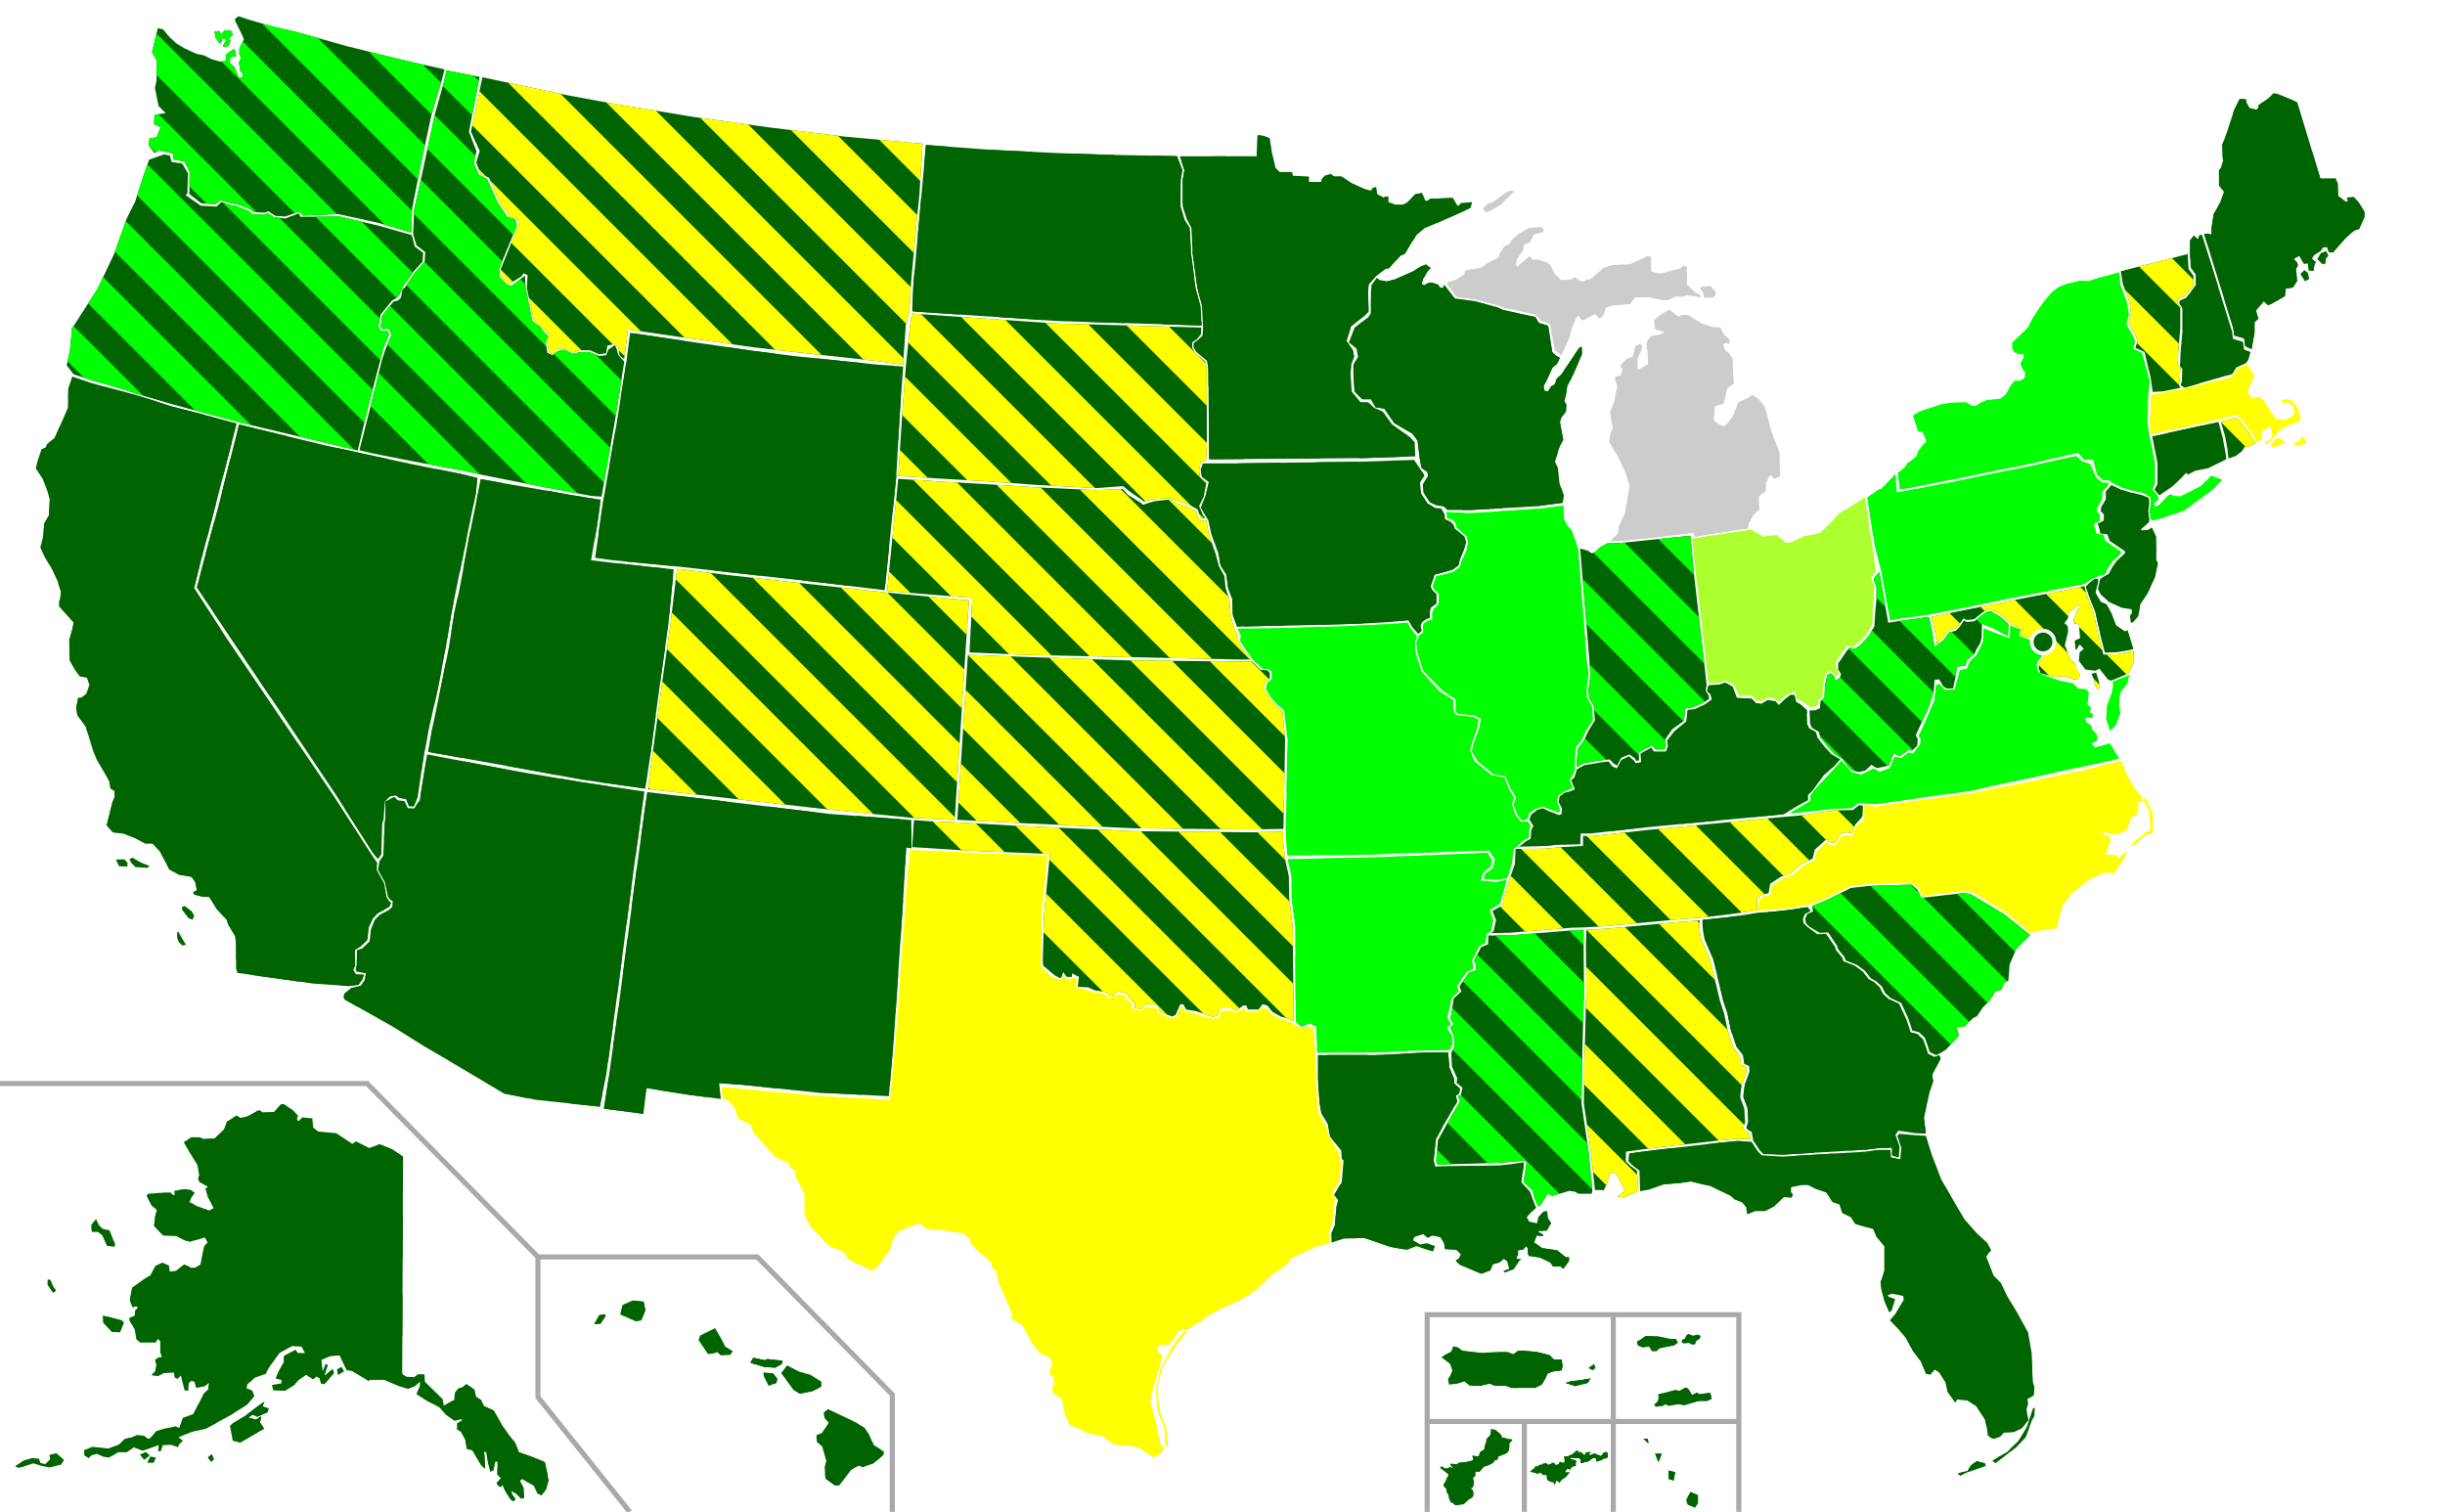
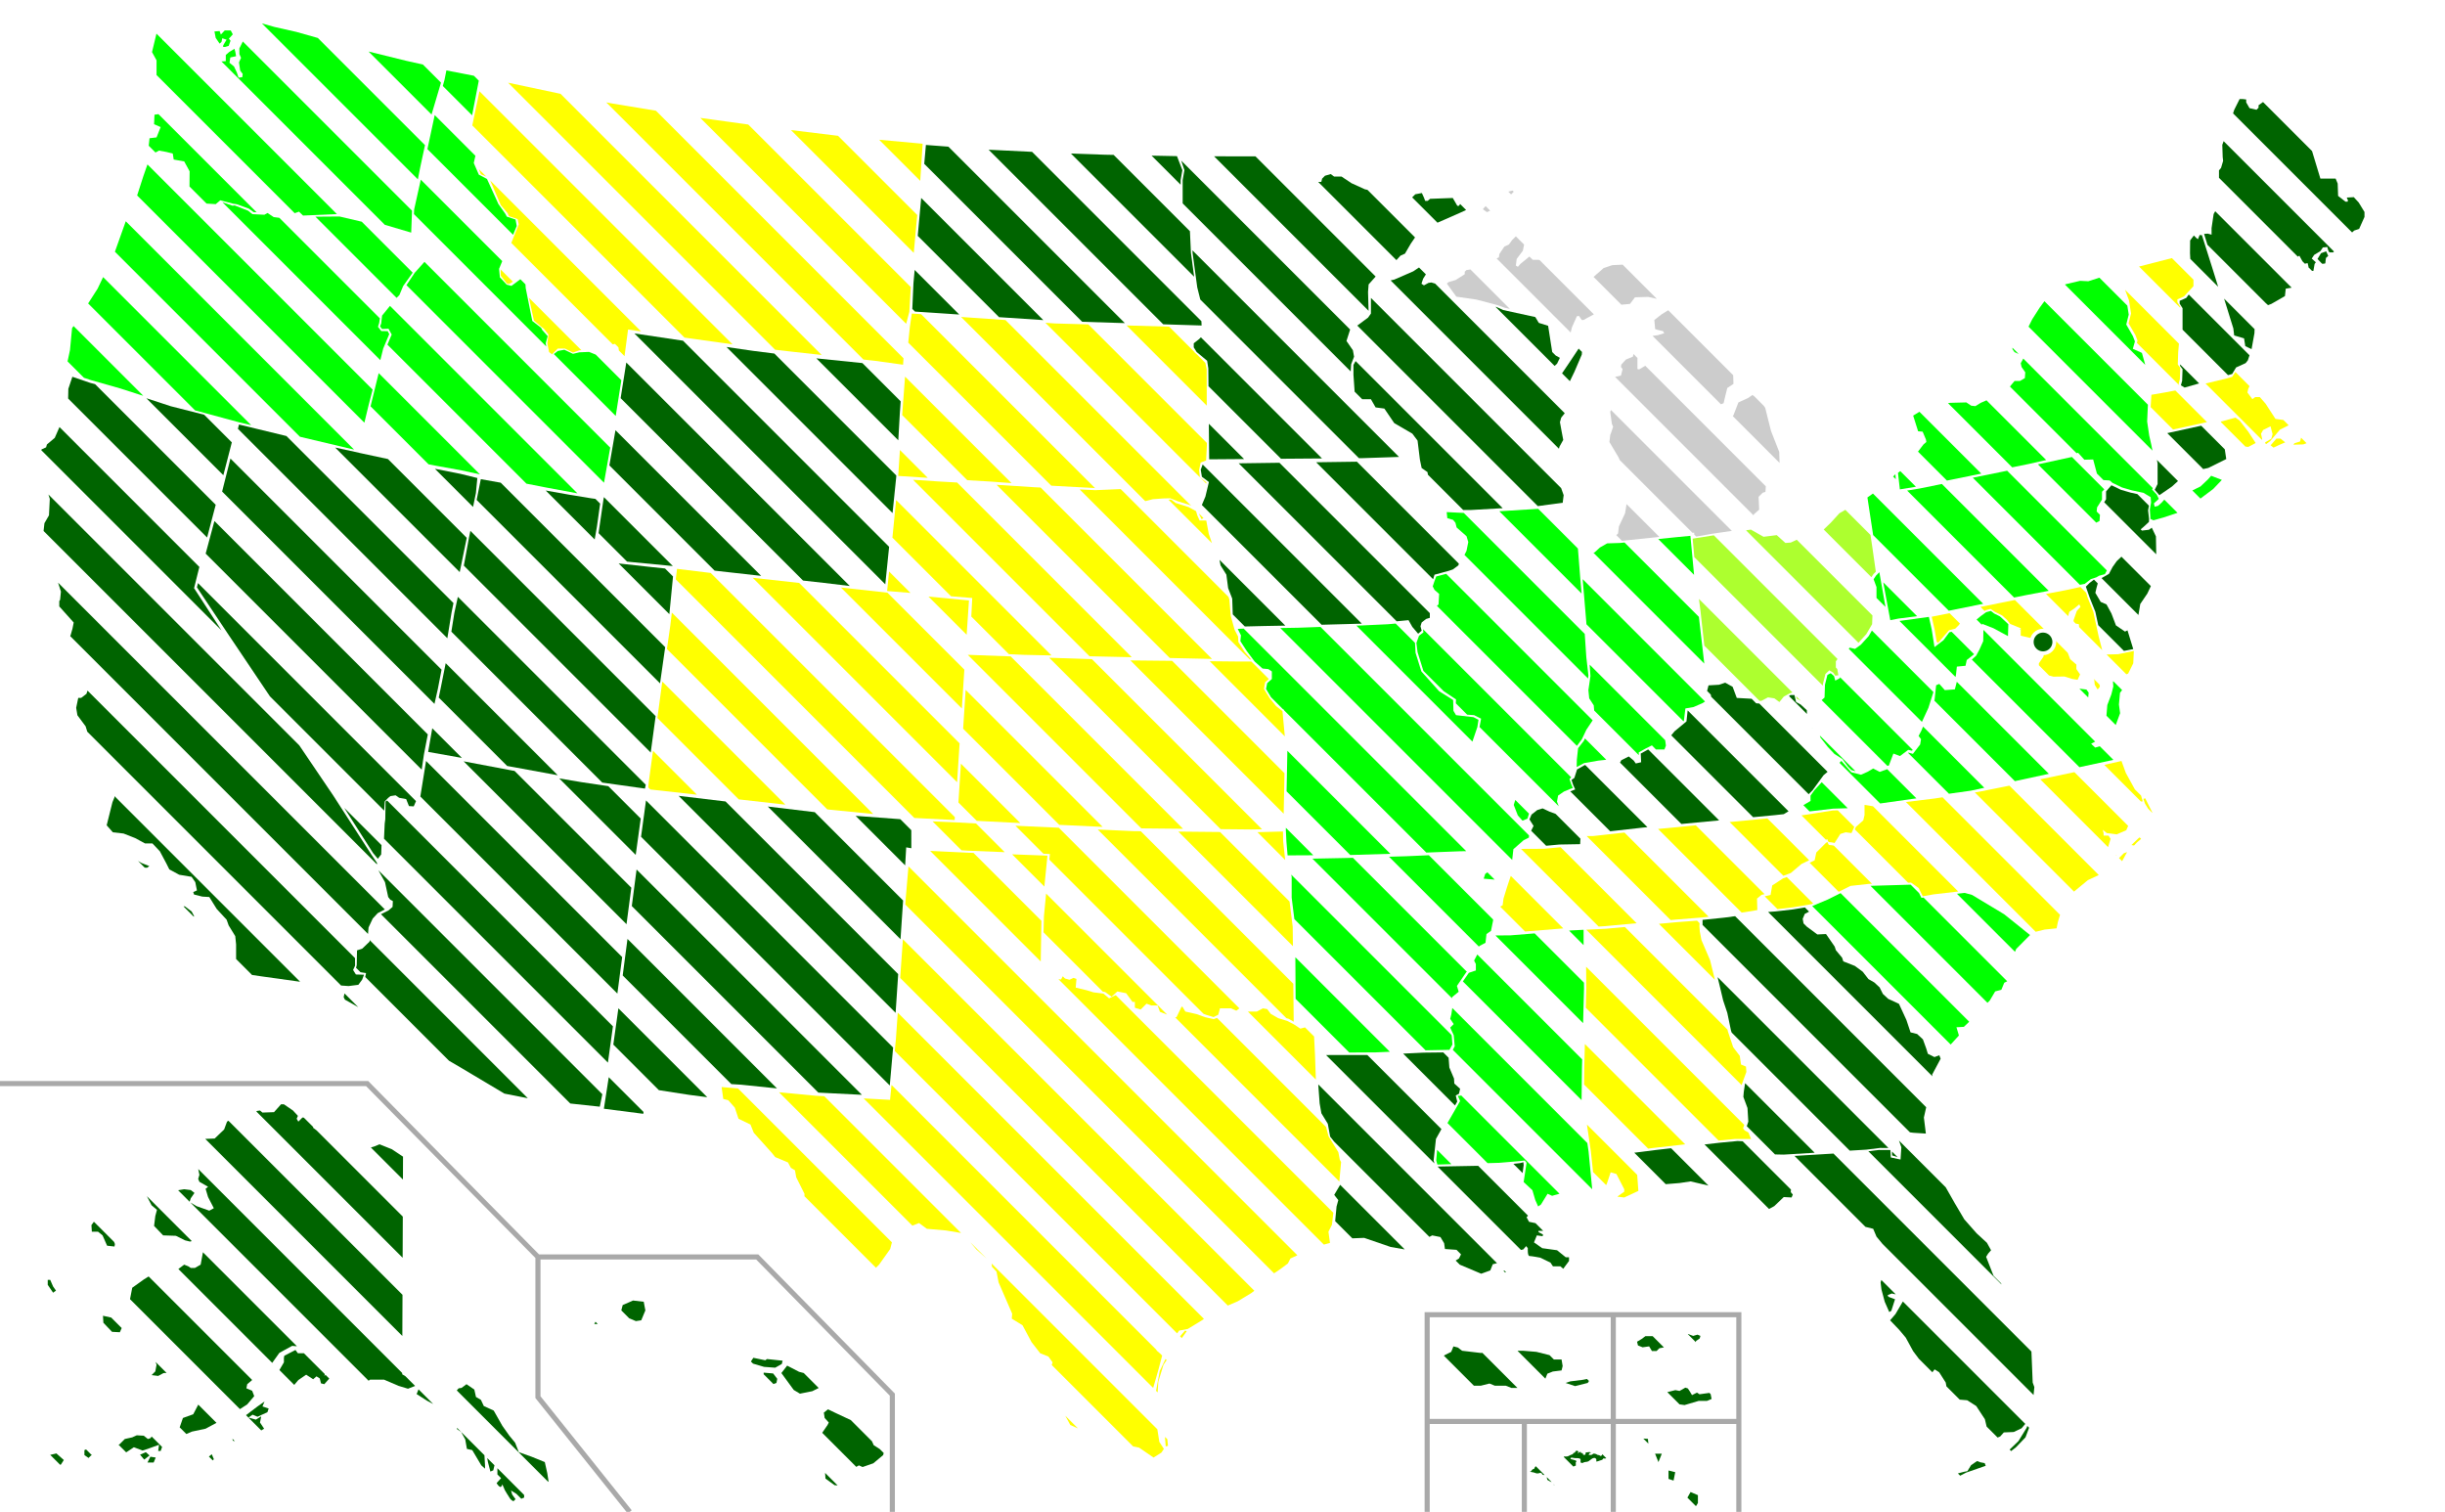
<svg xmlns="http://www.w3.org/2000/svg" xmlns:ns1="http://www.inkscape.org/namespaces/inkscape" xmlns:ns2="http://sodipodi.sourceforge.net/DTD/sodipodi-0.dtd" xmlns:xlink="http://www.w3.org/1999/xlink" width="959" height="593" id="svg2" version="1.1" ns1:version="0.48.4 r9939" ns2:docname="AJAX1.svg">
  <ns2:namedview pagecolor="#ffffff" bordercolor="#666666" borderopacity="1" objecttolerance="10" gridtolerance="10" guidetolerance="10" ns1:pageopacity="0" ns1:pageshadow="2" ns1:window-width="1280" ns1:window-height="1004" id="namedview283" showgrid="false" ns1:zoom="5.8759357" ns1:cx="805.76897" ns1:cy="341.22497" ns1:window-x="-8" ns1:window-y="-8" ns1:window-maximized="1" ns1:current-layer="svg2" />
  <style type="text/css" id="style4">
      .yes {fill: #006400; }
      .no {fill: #cccccc; }
      .statewithall {fill:#00ff00; }
      .statewithpaid {fill:#adff2f; }
      .statewithsome {fill:#ffff00; }
      .circle {opacity:1 }		/* Toggles whether there is a circle on DC or not (only works in some viewers)*/
</style>
  <defs id="defs6">
-     <path id="Striped-backdrop" d="M -132.076,53.697 L -316.685,238.306 L -128.76,426.235 L 55.849,241.626 L -132.076,53.697 z" />
    <g id="Striped-stripes" transform="matrix(-0.573, 0, 0, 0.573, 910.042, -517.798)">
      <path d="M 1994.105,1172.118 L 2008.248,1186.26 L 1680.015,1514.493 L 1665.873,1500.35 L 1994.105,1172.118 z" id="path10" />
      <path d="M 1940.365,1118.378 L 1954.507,1132.52 L 1626.275,1460.752 L 1612.133,1446.61 L 1940.365,1118.378 z" id="path14" />
      <path d="M 1967.235,1145.248 L 1981.378,1159.39 L 1653.145,1487.622 L 1639.003,1473.48 L 1967.235,1145.248 z" id="path16" />
      <path d="M 2020.976,1198.988 L 2035.118,1213.13 L 1706.885,1541.363 L 1692.743,1527.22 L 2020.976,1198.988 z" id="path18" />
      <path d="M 2047.845,1225.858 L 2061.988,1240 L 1733.755,1568.233 L 1719.613,1554.09 L 2047.845,1225.858 z" id="path20" />
-       <path d="M 2074.715,1252.728 L 2088.858,1266.87 L 1760.625,1595.103 L 1746.483,1580.96 L 2074.715,1252.728 z" id="path22" />
+       <path d="M 2074.715,1252.728 L 2088.858,1266.87 L 1760.625,1595.103 L 1746.483,1580.96 L 2074.715,1252.728 " id="path22" />
      <path d="M 2101.586,1279.598 L 2115.728,1293.74 L 1787.495,1621.973 L 1773.353,1607.831 L 2101.586,1279.598 z" id="path24" />
      <path d="M 1913.495,1091.508 L 1927.637,1105.65 L 1599.405,1433.882 L 1585.263,1419.74 L 1913.495,1091.508 z" id="path26" />
      <path d="M 1886.625,1064.638 L 1900.767,1078.78 L 1572.535,1407.012 L 1558.393,1392.87 L 1886.625,1064.638 z" id="path28" />
      <path d="M 1859.755,1037.767 L 1873.897,1051.909 L 1545.665,1380.142 L 1531.523,1366 L 1859.755,1037.767 z" id="path30" />
    </g>
    <g id="Focus-only">
      <use xlink:href="#Striped-backdrop" class="yes" />
      <use xlink:href="#Striped-stripes" class="yes" />
    </g>
    <g id="Nothing">
      <use xlink:href="#Striped-backdrop" class="no" />
      <use xlink:href="#Striped-stripes" class="no" />
    </g>
    <g id="Statewithall-only">
      <use xlink:href="#Striped-backdrop" class="statewithall" />
      <use xlink:href="#Striped-stripes" class="statewithall" />
    </g>
    <g id="Statewithpaid-only">
      <use xlink:href="#Striped-backdrop" class="statewithpaid" />
      <use xlink:href="#Striped-stripes" class="statewithpaid" />
    </g>
    <g id="Statewithsome-only">
      <use xlink:href="#Striped-backdrop" class="statewithsome" />
      <use xlink:href="#Striped-stripes" class="statewithsome" />
    </g>
    <g id="Focus-statewithall">
      <use xlink:href="#Striped-backdrop" class="yes" />
      <use xlink:href="#Striped-stripes" class="statewithall" />
    </g>
    <g id="Focus-statewithsome">
      <use xlink:href="#Striped-backdrop" class="yes" />
      <use xlink:href="#Striped-stripes" class="statewithsome" />
    </g>
    <g id="Focus-statewithpaid">
      <use xlink:href="#Striped-backdrop" class="yes" />
      <use xlink:href="#Striped-stripes" class="statewithpaid" />
    </g>
    <g id="Focus-statewithsome">
      <use xlink:href="#Striped-backdrop" class="yes" />
      <use xlink:href="#Striped-stripes" class="statewithsome" />
    </g>
    <clipPath id="clipPathAL">
      <path id="pathAL" d="M -146.538,323.979 L -148.154,308.782 L -150.902,290.029 L -150.74,275.965 L -149.932,244.926 L -150.094,228.275 L -149.929,221.856 L -142.172,221.485 L -114.367,218.899 L -105.444,218.236 L -105.592,220.419 L -105.43,222.52 L -104.784,225.915 L -101.389,233.837 L -98.964,243.698 L -97.509,249.841 L -95.892,254.691 L -94.437,261.642 L -92.336,267.947 L -89.749,271.342 L -89.264,274.737 L -87.324,275.545 L -87.163,277.647 L -88.941,282.497 L -89.426,285.73 L -89.588,287.67 L -87.971,292.035 L -87.648,297.369 L -88.456,299.794 L -87.809,300.603 L -86.354,301.411 L -85.319,303.946 L -91.624,303.946 L -98.414,304.593 L -123.956,307.503 L -134.368,308.909 L -134.464,312.662 L -132.686,314.44 L -130.099,316.38 L -129.518,324.315 L -135.06,326.888 L -137.809,326.565 L -135.06,324.625 L -135.06,323.655 L -138.132,317.674 L -140.395,317.027 L -141.85,321.392 L -143.143,324.14 L -143.79,323.979 L -146.538,323.979 z" />
    </clipPath>
    <clipPath id="clipPathAK">
      <path id="pathAK" d="M -95.167,175.264 L -95.491,260.621 L -93.874,261.591 L -90.802,261.753 L -89.347,260.621 L -86.761,260.621 L -86.599,263.531 L -79.648,270.321 L -79.163,272.907 L -75.768,270.967 L -75.121,270.806 L -74.798,267.734 L -73.343,266.118 L -72.211,265.956 L -70.271,264.501 L -67.2,266.603 L -66.553,269.512 L -64.613,270.644 L -63.482,273.069 L -59.602,274.847 L -56.207,280.829 L -53.459,284.709 L -51.195,287.457 L -49.74,291.175 L -44.729,292.953 L -39.556,295.055 L -38.586,299.42 L -38.101,302.491 L -39.071,305.886 L -40.849,308.149 L -42.466,307.341 L -43.921,304.27 L -46.669,302.815 L -48.447,301.683 L -49.256,302.491 L -47.801,305.24 L -47.639,308.958 L -48.771,309.443 L -50.71,307.503 L -52.812,306.21 L -52.327,307.826 L -51.034,309.604 L -51.842,310.413 C -51.842,310.413 -52.65,310.089 -53.135,309.443 C -53.62,308.796 -55.237,306.048 -55.237,306.048 L -56.207,303.785 C -56.207,303.785 -56.53,305.078 -57.177,304.755 C -57.824,304.431 -58.47,303.3 -58.47,303.3 L -56.692,301.36 L -58.147,299.905 L -58.147,294.893 L -58.955,294.893 L -59.763,298.288 L -60.895,298.773 L -61.865,295.055 L -62.512,291.337 L -63.32,290.852 L -62.997,296.51 L -62.997,297.641 L -64.452,296.348 L -68.008,290.367 L -70.11,289.882 L -70.756,286.164 L -72.373,283.254 L -73.99,282.122 L -73.99,279.859 L -71.888,278.565 L -72.373,278.242 L -74.96,278.889 L -78.355,276.464 L -80.941,273.554 L -85.791,270.967 L -89.832,268.381 L -88.539,265.148 L -88.539,263.531 L -90.317,265.148 L -93.227,266.279 L -96.946,265.148 L -102.604,262.723 L -108.1,262.723 L -108.747,263.208 L -115.213,259.328 L -117.315,259.004 L -120.063,253.185 L -123.62,253.508 L -127.176,254.963 L -126.691,259.489 L -125.56,256.58 L -124.59,256.903 L -126.045,261.268 L -122.811,258.519 L -122.165,260.136 L -126.045,264.501 L -127.338,264.178 L -127.823,262.238 L -129.116,261.429 L -130.409,262.561 L -133.158,260.783 L -136.229,262.884 L -138.008,264.986 L -141.402,267.087 L -146.091,266.926 L -146.576,264.824 L -142.857,264.178 L -142.857,262.884 L -145.121,262.238 L -144.151,259.813 L -141.887,255.933 L -141.887,254.155 L -141.726,253.346 L -137.361,251.083 L -136.391,252.376 L -133.643,252.376 L -134.936,249.79 L -138.654,249.466 L -143.666,252.215 L -146.091,255.61 L -147.869,258.196 L -149,260.459 L -153.204,261.914 L -156.275,264.501 L -156.599,266.118 L -154.335,267.087 L -153.527,269.189 L -156.275,272.422 L -162.742,276.626 L -170.501,280.829 L -172.603,281.96 L -177.938,283.092 L -183.273,285.355 L -181.494,286.649 L -182.949,288.103 L -183.434,289.235 L -186.183,288.265 L -189.416,288.427 L -190.224,290.69 L -191.194,290.69 L -190.871,288.265 L -194.427,289.558 L -197.337,290.528 L -200.732,289.235 L -203.642,291.175 L -206.875,291.175 L -208.977,292.468 L -210.593,293.277 L -212.695,292.953 L -215.282,291.822 L -217.545,292.468 L -218.515,293.438 L -220.131,292.307 L -220.131,290.367 L -217.06,289.073 L -210.755,289.72 L -206.39,288.103 L -204.289,286.002 L -201.379,285.355 L -199.6,284.547 L -196.852,284.709 L -195.236,286.002 L -194.266,285.679 L -192.002,282.93 L -188.931,281.96 L -185.536,281.314 L -184.243,280.99 L -183.596,281.475 L -182.788,281.475 L -181.494,277.757 L -177.453,276.302 L -175.513,272.584 L -173.25,268.057 L -171.633,266.603 L -171.31,264.016 L -172.926,265.309 L -176.321,265.956 L -176.968,263.531 L -178.261,263.208 L -179.231,264.178 L -179.393,267.087 L -180.848,266.926 L -182.303,261.106 L -183.596,262.399 L -184.728,261.914 L -185.051,259.974 L -189.092,260.136 L -191.194,261.268 L -193.781,260.944 L -192.326,259.489 L -191.841,256.903 L -192.487,254.963 L -191.032,253.993 L -189.739,253.831 L -190.386,252.053 L -190.386,247.688 L -191.356,246.718 L -192.164,248.173 L -198.307,248.173 L -199.762,246.88 L -200.409,243 L -202.51,239.443 L -202.51,238.473 L -200.409,237.665 L -200.247,235.564 L -199.115,234.432 L -199.924,233.947 L -201.217,234.432 L -202.349,231.684 L -201.379,226.672 L -196.852,223.439 L -194.266,221.822 L -192.326,218.104 L -189.577,216.811 L -186.991,217.942 L -186.668,220.367 L -184.243,220.044 L -181.009,217.619 L -179.393,218.266 L -178.423,218.912 L -176.806,218.912 L -174.543,217.619 L -173.735,213.254 C -173.735,213.254 -173.411,210.344 -172.765,209.859 C -172.118,209.374 -171.795,208.889 -171.795,208.889 L -172.926,206.95 L -175.513,207.758 L -178.746,208.566 L -180.686,208.081 L -184.243,206.303 L -189.254,206.141 L -192.811,202.423 L -192.326,198.543 L -191.679,196.118 L -193.781,194.34 L -195.721,190.622 L -195.236,189.813 L -188.446,189.328 L -186.344,189.328 L -185.374,190.298 L -184.728,190.298 L -184.889,188.682 L -181.009,188.035 L -178.423,188.358 L -176.968,189.49 L -178.423,191.592 L -178.908,193.047 L -176.16,194.663 L -171.148,196.442 L -169.37,195.472 L -171.633,191.107 L -172.603,187.874 L -171.633,187.065 L -175.028,185.125 L -175.513,183.994 L -175.028,182.377 L -175.836,178.497 L -178.746,173.809 L -181.171,169.606 L -178.261,167.666 L -175.028,167.666 L -173.25,168.312 L -169.046,168.151 L -165.328,164.594 L -164.197,161.523 L -160.478,159.098 L -158.862,160.068 L -156.114,159.421 L -152.395,157.32 L -151.264,157.158 L -150.294,157.966 L -145.767,157.805 L -143.019,154.733 L -141.887,154.733 L -138.331,157.158 L -136.391,159.259 L -136.876,160.391 L -136.229,161.523 L -134.613,159.906 L -130.733,160.229 L -130.409,163.948 L -128.47,165.403 L -121.356,166.049 L -115.052,170.252 L -113.597,169.282 L -108.424,171.869 L -106.322,171.222 L -104.382,170.414 L -99.532,172.354 L -95.167,175.264 z M -210.27,204.201 L -208.168,209.536 L -208.33,210.506 L -211.24,210.183 L -213.018,206.141 L -214.797,204.686 L -217.222,204.686 L -217.383,202.1 L -215.605,199.675 L -214.473,202.1 L -213.018,203.555 L -210.27,204.201 z M -212.857,237.665 L -209.138,238.473 L -205.42,239.443 L -204.612,240.413 L -206.229,244.132 L -209.3,243.97 L -212.695,240.413 L -212.857,237.665 z M -233.549,223.601 L -232.418,226.187 L -231.286,227.804 L -232.418,228.612 L -234.519,225.541 L -234.519,223.601 L -233.549,223.601 z M -247.291,296.671 L -243.896,294.408 L -240.501,293.438 L -237.914,293.762 L -237.429,295.378 L -235.489,295.863 L -233.549,293.923 L -233.873,292.307 L -231.124,291.66 L -228.214,294.247 L -229.346,296.025 L -233.711,297.156 L -236.459,296.671 L -240.177,295.54 L -244.542,296.995 L -246.159,297.318 L -247.291,296.671 z M -198.307,292.145 L -196.691,294.085 L -194.589,292.468 L -196.044,291.175 L -198.307,292.145 z M -195.397,295.217 L -194.266,292.953 L -192.164,293.277 L -192.972,295.217 L -195.397,295.217 z M -171.795,293.277 L -170.34,295.055 L -169.37,293.923 L -170.178,291.983 L -171.795,293.277 z M -163.065,280.829 L -161.933,286.649 L -159.023,287.457 L -154.012,284.547 L -149.647,281.96 L -151.264,279.535 L -150.779,277.11 L -152.88,278.404 L -155.79,277.595 L -154.174,276.464 L -152.234,277.272 L -148.354,275.494 L -147.869,274.039 L -150.294,273.231 L -149.485,271.291 L -152.234,273.231 L -156.922,276.787 L -161.772,279.697 L -163.065,280.829 z M -120.71,260.944 L -118.285,259.489 L -119.255,257.711 L -121.033,258.681 L -120.71,260.944 z" />
    </clipPath>
    <clipPath id="clipPathAZ">
      <path id="pathAZ" d="M -168.977,274.248 L -171.604,276.407 L -171.927,277.862 L -171.442,278.832 L -152.528,289.501 L -140.404,297.099 L -125.693,305.667 L -108.88,315.69 L -96.594,318.115 L -71.466,320.82 L -68.935,308.313 L -65.182,281.07 L -58.217,228.189 L -53.96,197.223 L -78.557,193.545 L -105.763,188.972 L -139.192,182.654 L -142.114,200.746 L -142.571,201.204 L -144.286,203.833 L -146.801,203.718 L -148.058,200.975 L -150.802,200.632 L -151.716,199.489 L -152.631,199.489 L -153.545,200.06 L -155.488,201.089 L -155.603,208.062 L -155.831,209.777 L -156.403,222.351 L -157.889,224.523 L -158.46,227.838 L -155.717,232.753 L -154.46,238.583 L -153.659,239.612 L -152.631,240.184 L -152.745,242.47 L -154.345,243.842 L -157.775,245.556 L -159.718,247.5 L -161.204,251.158 L -161.775,256.073 L -164.633,258.816 L -166.691,259.502 L -166.805,265.332 L -167.262,267.047 L -166.805,267.847 L -163.147,268.419 L -163.719,271.162 L -165.205,273.334 L -168.977,274.248 z" />
    </clipPath>
    <clipPath id="clipPathAR">
      <path id="pathAR" d="M -56.898,154.531 L -60.745,155.469 L -66.918,155.011 L -66.232,152.039 L -63.031,149.296 L -62.574,147.01 L -64.403,144.037 L -75.377,144.495 L -96.182,145.409 L -119.501,146.095 L -142.821,146.552 L -141.22,153.411 L -141.22,161.641 L -139.848,172.615 L -139.62,210.452 L -137.334,212.396 L -134.362,211.024 L -131.618,212.167 L -131.188,222.49 L -108.302,222.348 L -89.438,221.547 L -79.316,221.35 L -78.171,219.259 L -78.457,215.71 L -80.283,212.738 L -78.684,211.253 L -80.283,208.741 L -79.599,206.231 L -78.231,200.626 L -75.712,198.563 L -76.398,196.279 L -72.74,190.907 L -69.997,189.538 L -70.11,188.045 L -70.456,186.219 L -67.599,180.62 L -65.196,179.364 L -64.812,175.936 L -63.041,174.695 L -62.184,170.46 L -63.526,166.45 L -59.484,164.073 L -58.934,162.054 L -57.699,157.786 L -56.898,154.531 z" />
    </clipPath>
    <clipPath id="clipPathCA">
      <path id="pathCA" d="M -102.346,389.899 L -98.531,389.411 L -97.045,387.399 L -96.313,385.458 L -99.49,385.368 L -100.589,383.605 L -99.81,381.891 L -99.857,375.74 L -97.639,374.412 L -94.941,371.829 L -94.53,366.914 L -92.884,363.416 L -90.94,361.312 L -87.672,359.598 L -86.392,358.868 L -85.636,357.384 L -86.504,356.491 L -87.465,354.981 L -88.401,349.633 L -91.305,344.396 L -91.208,341.61 L -93.409,338.362 L -108.408,315.133 L -127.841,286.419 L -150.268,253.385 L -162.97,233.84 L -161.174,226.632 L -154.361,200.683 L -146.245,169.247 L -158.61,165.91 L -172.099,162.481 L -184.673,158.366 L -192.218,156.308 L -203.649,153.336 L -210.7,150.924 L -212.28,155.649 L -212.442,163.085 L -217.615,174.886 L -220.686,177.473 L -221.01,178.605 L -222.788,179.413 L -224.243,183.616 L -225.051,186.849 L -222.303,191.052 L -220.686,195.256 L -219.555,198.812 L -219.878,205.278 L -221.656,208.35 L -222.303,214.17 L -223.273,217.888 L -221.495,221.768 L -218.746,226.294 L -216.483,231.144 L -215.19,235.186 L -215.513,238.419 L -215.837,238.904 L -215.837,241.005 L -210.178,247.31 L -210.663,249.735 L -211.31,251.998 L -211.957,253.938 L -211.795,262.183 L -209.693,265.901 L -207.754,268.488 L -205.005,268.973 L -204.035,271.721 L -205.167,275.277 L -207.269,276.894 L -208.4,276.894 L -209.208,280.774 L -208.724,283.684 L -205.49,288.049 L -203.874,293.383 L -202.419,298.072 L -201.125,301.143 L -197.731,306.963 L -196.276,309.549 L -195.791,312.459 L -194.174,313.429 L -194.174,315.854 L -194.982,317.794 L -196.761,324.907 L -197.246,326.847 L -194.821,329.595 L -190.618,330.08 L -186.091,331.859 L -182.211,333.96 L -179.301,333.96 L -176.391,337.032 L -173.805,341.882 L -172.673,344.145 L -168.793,346.246 L -163.944,347.055 L -162.489,349.156 L -161.842,352.39 L -163.297,353.036 L -162.974,354.006 L -159.74,354.814 L -156.992,354.976 L -154.082,359.664 L -150.202,363.867 L -149.394,366.131 L -146.808,370.334 L -146.484,373.567 L -146.484,382.943 L -145.999,384.722 L -135.976,386.177 L -116.254,388.925 L -102.346,389.899 z M -190.294,340.183 L -189.001,341.719 L -189.162,343.012 L -192.395,342.931 L -192.961,341.719 L -193.608,340.264 L -190.294,340.183 z M -188.354,340.183 L -187.142,339.536 L -183.585,341.638 L -180.513,342.85 L -181.403,343.497 L -185.929,343.254 L -187.546,341.638 L -188.354,340.183 z M -167.661,359.986 L -165.883,362.33 L -165.075,363.3 L -163.539,363.866 L -162.973,362.411 L -163.943,360.633 L -166.611,358.612 L -167.661,358.774 L -167.661,359.986 z M -169.116,368.635 L -167.338,371.788 L -166.126,373.727 L -167.581,373.97 L -168.874,372.757 C -168.874,372.757 -169.601,371.303 -169.601,370.898 C -169.601,370.494 -169.601,368.716 -169.601,368.716 L -169.116,368.635 z" />
    </clipPath>
    <clipPath id="clipPathCO">
      <path id="pathCO" d="M -75.96,242.64 L -74.52,221.358 L -106.615,218.294 L -131.078,215.594 L -168.343,211.479 L -189.034,208.964 L -191.663,231.141 L -194.864,253.546 L -198.616,281.532 L -200.122,292.64 L -200.373,295.403 L -166.446,299.198 L -128.706,303.464 L -96.745,306.63 L -80.137,307.476" />
    </clipPath>
    <clipPath id="clipPathCT">
      <path id="pathCT" d="M -178.802,180.05 L -179.429,175.846 L -180.238,171.481 L -181.854,165.5 L -186.006,166.404 L -207.83,171.173 L -207.184,174.487 L -205.729,181.762 L -205.729,189.845 L -206.86,192.108 L -205.028,194.218 L -200.072,190.816 L -196.516,187.583 L -194.576,185.482 L -193.768,186.128 L -191.02,184.673 L -185.846,183.542 L -178.802,180.05 z" />
    </clipPath>
    <clipPath id="clipPathDE">
      <path id="pathDE" d="M -65.647,230.423 L -65.058,228.32 L -65.037,227.116 L -66.306,227.027 L -68.408,228.644 L -69.863,230.099 L -68.408,234.302 L -66.144,239.96 L -64.043,249.66 L -62.426,255.964 L -57.415,255.803 L -51.273,254.591 L -53.537,247.236 L -54.507,247.721 L -58.063,245.296 L -59.842,240.608 L -61.782,237.051 L -64.045,236.081 L -66.146,232.525 L -65.647,230.423 z" />
    </clipPath>
    <clipPath id="clipPathFL">
      <path id="pathFL" d="M -113.696,198.705 L -111.431,206.024 L -107.701,215.766 L -102.366,225.142 L -98.648,231.447 L -93.798,236.944 L -89.757,240.662 L -88.14,243.572 L -89.272,244.865 L -90.08,246.158 L -87.17,253.595 L -84.26,256.505 L -81.674,261.839 L -78.117,267.659 L -73.591,275.904 L -72.297,283.502 L -71.812,295.465 L -71.166,297.243 L -71.489,300.638 L -73.914,301.931 L -73.591,303.871 L -74.237,305.811 L -73.914,308.236 L -73.429,310.176 L -76.177,313.409 L -79.249,314.864 L -83.129,315.026 L -84.584,316.642 L -87.009,317.612 L -88.302,317.127 L -89.433,316.157 L -89.757,313.247 L -90.565,309.853 L -93.96,304.679 L -97.517,302.416 L -101.396,302.093 L -102.205,303.386 L -105.276,299.021 L -105.923,295.465 L -108.509,291.423 L -110.288,290.292 L -111.904,292.393 L -113.683,292.07 L -115.784,287.058 L -118.694,283.179 L -121.604,277.844 L -124.19,274.772 L -127.747,271.054 L -125.645,268.629 L -122.412,263.133 L -122.574,261.516 L -127.1,260.546 L -128.717,261.193 L -128.394,261.839 L -125.807,262.809 L -127.262,267.336 L -128.07,267.821 L -129.849,263.779 L -131.142,258.929 L -131.465,256.181 L -130.01,251.493 L -130.01,241.955 L -133.082,238.237 L -134.375,235.165 L -139.548,233.872 L -141.488,233.225 L -143.105,230.639 L -146.5,229.022 L -147.631,225.627 L -150.379,224.657 L -152.804,220.939 L -157.008,219.484 L -159.917,218.029 L -162.504,218.029 L -166.546,218.838 L -166.707,220.778 L -165.899,221.748 L -166.384,222.879 L -169.455,222.718 L -173.174,226.274 L -176.73,228.214 L -180.61,228.214 L -183.843,229.507 L -184.167,226.759 L -185.783,224.819 L -188.693,223.688 L -190.31,222.233 L -198.393,218.353 L -205.991,216.574 L -210.356,217.221 L -216.337,217.706 L -222.318,219.808 L -225.798,220.421 L -226.036,212.371 L -228.622,210.431 L -230.4,208.653 L -230.077,205.581 L -219.892,204.288 L -194.35,201.378 L -187.56,200.731 L -182.124,201.012 L -179.538,204.891 L -178.083,206.346 L -169.985,206.862 L -159.165,206.215 L -137.652,204.922 L -132.207,204.247 L -127.63,204.275 L -127.468,207.185 L -123.644,207.993 L -123.321,203.186 L -124.937,198.66 L -123.982,197.927 L -118.87,198.382 L -113.696,198.705 z M -101.151,331.11 L -98.726,330.464 L -97.433,330.221 L -95.978,327.877 L -93.634,326.261 L -92.341,326.746 L -90.643,327.069 L -90.239,328.12 L -93.715,329.332 L -97.918,330.787 L -100.262,332 L -101.151,331.11 z M -87.652,326.099 L -86.44,327.15 L -83.692,325.048 L -78.357,320.845 L -74.639,316.965 L -72.133,310.337 L -71.163,308.639 L -71.001,305.245 L -71.729,305.73 L -72.699,308.559 L -74.154,313.166 L -77.387,318.42 L -81.752,322.623 L -85.147,324.563 L -87.652,326.099 z" />
    </clipPath>
    <clipPath id="clipPathGA">
      <path id="pathGA" d="M -116.014,167.583 L -120.864,168.391 L -129.27,169.523 L -137.838,170.412 L -137.838,172.595 L -137.677,174.696 L -137.03,178.091 L -133.635,186.012 L -131.21,195.874 L -129.755,202.017 L -128.139,206.867 L -126.684,213.818 L -124.582,220.123 L -121.995,223.518 L -121.51,226.913 L -119.571,227.721 L -119.409,229.822 L -121.187,234.672 L -121.672,237.905 L -121.834,239.845 L -120.217,244.21 L -119.894,249.545 L -120.702,251.97 L -120.056,252.778 L -118.601,253.587 L -117.954,256.981 L -115.367,260.861 L -113.912,262.316 L -105.991,262.478 L -95.171,261.831 L -73.659,260.538 L -68.213,259.864 L -63.636,259.891 L -63.474,262.801 L -60.888,263.609 L -60.564,259.245 L -62.181,254.718 L -61.049,253.102 L -55.23,253.91 L -50.252,254.228 L -51.028,247.929 L -48.764,237.906 L -47.309,233.703 L -47.794,231.116 L -44.46,224.872 L -44.97,223.52 L -46.884,224.225 L -49.47,222.931 L -50.117,220.83 L -51.41,217.273 L -53.673,215.172 L -56.26,214.525 L -57.877,209.675 L -60.802,203.34 L -65.005,201.4 L -67.106,199.46 L -68.4,196.874 L -70.501,194.934 L -72.765,193.641 L -75.028,190.731 L -78.099,188.468 L -82.626,186.689 L -83.111,185.234 L -85.536,182.324 L -86.021,180.869 L -89.416,175.961 L -92.81,176.123 L -96.94,173.079 L -98.234,171.786 L -98.557,170.008 L -97.749,168.068 L -95.397,166.833 L -96.531,165.611 L -96.453,165.32 L -102.273,166.29 L -109.224,167.098 L -116.014,167.583 z" />
    </clipPath>
    <clipPath id="clipPathHI">
      <path id="pathHI" d="M -218.207,261.931 L -216.267,258.374 L -214.003,258.051 L -213.68,258.859 L -215.782,261.931 L -218.207,261.931 z M -208.022,258.213 L -201.879,260.799 L -199.777,260.476 L -198.161,256.596 L -198.807,253.201 L -203.01,252.716 L -207.052,254.494 L -208.022,258.213 z M -177.306,268.236 L -173.588,273.732 L -171.163,273.409 L -170.032,272.924 L -168.577,274.217 L -164.858,274.055 L -163.888,272.6 L -166.798,270.822 L -168.738,267.104 L -170.84,263.547 L -176.66,266.457 L -177.306,268.236 z M -157.099,277.127 L -155.805,275.187 L -151.117,276.157 L -150.471,275.672 L -144.327,276.319 L -144.651,277.612 L -147.237,279.067 L -151.602,278.744 L -157.099,277.127 z M -151.764,282.3 L -149.824,286.18 L -146.752,285.048 L -146.429,283.432 L -148.046,281.33 L -151.764,281.007 L -151.764,282.3 z M -144.812,281.168 L -142.549,278.259 L -137.861,280.683 L -133.496,281.815 L -129.131,284.563 L -129.131,286.503 L -132.688,288.282 L -137.538,289.252 L -139.963,287.797 L -144.812,281.168 z M -128.161,296.688 L -126.545,295.395 L -123.15,297.011 L -115.552,300.568 L -112.157,302.669 L -110.54,305.094 L -108.6,309.459 L -104.559,312.046 L -104.882,313.339 L -108.762,316.572 L -112.965,318.027 L -114.42,317.381 L -117.492,319.159 L -119.917,322.392 L -122.18,325.302 L -123.958,325.14 L -127.515,322.554 L -127.838,318.027 L -127.191,315.602 L -128.808,309.944 L -130.91,308.166 L -131.071,305.579 L -128.808,304.609 L -126.706,301.538 L -126.221,300.568 L -127.838,298.79 L -128.161,296.688 z" />
    </clipPath>
    <clipPath id="clipPathID">
      <path id="pathID" d="M -195.501,335.108 C -218.112,330.765 -209.648,332.261 -216.642,330.757 L -212.215,313.255 L -207.871,295.537 L -206.499,291.307 L -203.984,285.363 L -205.242,283.077 L -207.757,283.191 L -208.557,282.162 L -208.1,281.019 L -207.757,277.933 L -203.299,272.446 L -201.47,271.989 L -200.326,270.845 L -199.755,267.645 L -198.84,266.959 L -194.954,261.129 L -191.067,256.785 L -190.839,253.013 L -194.268,250.384 L -195.583,245.983 L -195.182,236.323 L -191.525,219.863 L -187.066,199.058 L -183.294,185.569 L -182.532,181.766 L -169.536,184.294 L -173.694,205.802 L -170.746,213.507 L -171.797,218.08 L -169.808,222.652 L -166.607,224.345 L -162.146,234.151 L -159.451,237.97 L -158.834,239.113 L -155.404,240.256 L -154.947,242.795 L -161.874,259.597 L -161.553,262.914 L -158.878,265.794 L -157,266.275 L -152.199,262.661 L -151.834,262.16 L -151.678,263.006 L -151.425,267.141 L -148.842,280.036 L -145.389,282.712 L -144.956,283.558 L -142.806,286.005 L -143.584,288.792 L -142.898,292.543 L -140.953,293.457 L -138.827,291.813 L -136.244,291.331 L -132.883,292.932 L -130.368,292.338 L -126.574,292.178 L -122.595,293.778 L -119.851,293.481 L -118.913,291.151 L -116.422,289.502 L -115.692,291.195 L -115.074,293.433 L -112.766,295.972 L -116.538,319.953 L -121.683,348.962 L -125.842,348.643 L -134.026,347.111 L -143.833,345.282 L -155.996,342.903 L -168.524,340.399 L -177.007,338.56 L -186.266,336.891 L -195.501,335.108 z" />
    </clipPath>
    <clipPath id="clipPathIA">
      <path id="pathIA" d="M -18.542,200.055 L -18.371,201.998 L -16.085,203.138 L -14.944,204.394 L -14.6,205.656 L -10.713,208.858 L -10.027,211.031 L -10.827,213.893 L -12.315,217.437 L -13.115,220.179 L -15.287,221.781 L -17.003,222.354 L -22.488,223.839 L -23.174,226.122 L -23.973,228.406 L -23.401,229.778 L -21.685,231.492 L -21.687,235.153 L -23.856,236.754 L -24.315,238.24 L -24.315,240.757 L -25.804,241.214 L -27.518,242.584 L -27.973,244.07 L -27.518,245.787 L -28.892,246.991 L -31.186,244.3 L -32.669,241.673 L -41.01,242.472 L -51.181,243.043 L -76.218,243.731 L -89.253,243.959 L -98.626,244.188 L -99.942,244.309 L -101.597,239.838 L -101.825,233.207 L -103.425,229.092 L -104.111,223.834 L -106.398,220.176 L -107.312,215.375 L -110.056,207.83 L -111.199,202.458 L -112.57,200.286 L -114.171,197.542 L -112.342,193.198 L -110.97,187.483 L -113.713,185.425 L -114.171,182.682 L -113.256,180.167 L -111.542,180.167 L -99.996,180.167 L -50.385,179.481 L -30.508,178.795 L -28.658,181.542 L -26.825,184.164 L -26.37,184.968 L -28.2,187.717 L -27.745,191.939 L -25.23,195.825 L -22.261,197.649 L -19.856,197.879 L -18.542,200.055 z" />
    </clipPath>
    <clipPath id="clipPathIL">
      <path id="pathIL" d="M -110.767,301.601 L -110.767,297.997 L -110.509,293.13 L -108.133,289.993 L -106.354,286.226 L -103.768,282.364 L -104.139,277.111 L -106.145,273.569 L -106.241,270.222 L -105.546,264.953 L -106.372,257.774 L -107.438,241.997 L -108.731,226.979 L -109.653,215.34 L -109.926,214.419 L -110.734,211.832 L -112.028,208.114 L -113.644,206.336 L -115.099,203.749 L -115.333,198.26 L -125.235,199.572 L -152.441,201.287 L -161.129,200.858 L -160.9,203.23 L -158.614,203.916 L -157.7,205.059 L -157.243,206.888 L -153.356,210.318 L -152.67,212.604 L -153.356,216.033 L -155.185,219.691 L -155.871,222.206 L -158.157,224.035 L -159.986,224.721 L -165.244,226.093 L -165.93,227.922 L -166.616,229.979 L -165.93,231.351 L -164.101,232.951 L -164.33,237.067 L -166.159,238.667 L -166.845,240.267 L -166.845,243.011 L -168.674,243.468 L -170.274,244.611 L -170.503,245.983 L -170.274,248.04 L -171.989,249.355 L -173.018,252.156 L -172.56,255.814 L -170.274,263.13 L -162.958,270.674 L -157.471,274.332 L -157.7,278.676 L -156.785,280.048 L -150.384,280.505 L -147.64,281.877 L -148.326,285.535 L -150.612,291.479 L -151.298,294.68 L -149.012,298.566 L -142.611,303.824 L -138.038,304.51 L -135.981,309.54 L -133.923,312.741 L -134.838,315.713 L -133.237,319.828 L -131.408,321.886 L -129.464,321.093 L -128.777,318.93 L -126.741,317.492 L -123.504,316.392 L -120.416,317.572 L -117.54,318.638 L -116.749,318.428 L -116.814,317.186 L -117.881,314.421 L -117.444,312.044 L -115.163,310.476 L -112.804,309.489 L -111.641,309.069 L -112.222,307.744 L -112.983,305.578 L -111.737,304.315 L -110.767,301.601 z" />
    </clipPath>
    <clipPath id="clipPathIN">
      <path id="pathIN" d="M -113.17,318.484 L -113.104,315.625 L -112.619,311.099 L -110.356,308.189 L -108.578,304.309 L -105.991,300.106 L -106.476,294.286 L -108.254,291.538 L -108.578,288.305 L -107.769,282.808 L -108.254,275.857 L -109.548,259.852 L -110.841,244.495 L -111.812,232.775 L -108.74,233.664 L -107.286,234.634 L -106.154,234.311 L -104.052,232.371 L -101.223,230.754 L -96.13,230.592 L -74.144,228.329 L -68.568,227.795 L -67.065,243.752 L -62.814,280.593 L -62.215,286.365 L -62.587,288.628 L -61.359,290.423 L -61.263,291.796 L -63.784,293.395 L -67.323,294.947 L -70.525,295.497 L -71.124,300.364 L -75.699,303.676 L -78.495,307.687 L -78.172,310.064 L -78.753,311.598 L -82.079,311.598 L -83.665,309.981 L -86.158,311.243 L -88.841,312.746 L -88.68,315.801 L -89.873,316.059 L -90.341,315.041 L -92.508,313.538 L -95.758,314.879 L -97.31,317.885 L -98.748,317.077 L -100.203,315.478 L -104.667,315.963 L -110.26,316.933 L -113.17,318.484 z" />
    </clipPath>
    <clipPath id="clipPathKS">
      <path id="pathKS" d="M -55.015,292.098 L -67.633,292.303 L -113.722,291.846 L -158.279,289.788 L -182.909,288.531 L -178.765,223.811 L -156.932,224.611 L -116.466,225.983 L -72.342,226.44 L -67.246,226.44 L -63.999,229.665 L -61.231,229.893 L -60.341,230.968 L -60.341,232.978 L -62.17,234.578 L -62.627,237.185 L -60.409,240.775 L -57.894,243.907 L -55.38,245.897 L -54.329,257.075 L -55.015,292.098 z" />
    </clipPath>
    <clipPath id="clipPathKY">
      <path id="pathKY" d="M -41.976,272.98 L -44.301,275.663 L -48.504,279.22 L -52.803,285.122 L -54.582,286.9 L -54.582,289.002 L -58.462,291.103 L -64.12,294.498 L -67.639,294.883 L -119.507,299.782 L -135.267,301.56 L -139.888,302.073 L -143.756,302.045 L -143.983,306.265 L -152.163,306.41 L -159.114,307.056 L -169.545,307.262 L -167.632,307.04 L -165.452,305.278 L -163.394,304.135 L -163.166,300.934 L -162.251,299.106 L -163.858,296.567 L -163.056,294.66 L -160.793,292.882 L -158.691,292.235 L -155.943,293.528 L -152.386,294.821 L -151.255,294.498 L -151.093,292.235 L -152.386,289.81 L -152.063,287.547 L -150.123,286.092 L -147.537,285.445 L -145.92,284.798 L -146.728,283.02 L -147.375,281.08 L -146.243,280.272 L -145.193,276.958 L -142.202,275.26 L -136.382,274.291 L -132.826,273.806 L -131.371,275.745 L -129.592,276.554 L -127.814,273.321 L -124.904,271.866 L -122.964,273.482 L -122.156,274.614 L -120.054,274.129 L -120.216,270.734 L -117.306,269.117 L -116.174,268.309 L -115.043,269.926 L -110.355,269.926 L -109.546,267.824 L -109.87,265.561 L -106.96,262.004 L -102.272,258.124 L -101.787,253.598 L -99.038,253.275 L -95.159,251.496 L -92.41,249.556 L -92.734,247.617 L -94.189,246.162 L -93.623,243.979 L -89.5,243.737 L -87.076,242.928 L -84.166,244.545 L -82.549,248.91 L -76.729,249.233 L -74.951,251.011 L -72.849,251.173 L -70.424,249.718 L -67.353,250.203 L -66.06,251.658 L -63.311,249.071 L -61.533,247.778 L -59.917,247.778 L -59.27,250.526 L -57.492,251.496 L -55.07,253.711 L -54.908,259.208 L -54.1,260.825 L -51.513,262.279 L -50.867,264.543 L -47.957,268.261 L -45.37,271.009 L -41.976,272.98 z" />
    </clipPath>
    <clipPath id="clipPathLA">
      <path id="pathLA" d="M -84.974,263.944 L -86.004,261.328 L -87.147,258.236 L -90.463,254.695 L -89.546,247.944 L -89.665,246.803 L -90.927,247.145 L -99.157,248.058 L -124.185,248.517 L -124.869,246.122 L -123.957,237.666 L -120.641,231.72 L -115.609,223.029 L -116.183,220.631 L -114.927,219.951 L -114.468,217.998 L -116.754,215.942 L -116.866,214 L -118.697,209.654 L -119.153,203.713 L -128.878,203.827 L -148.082,204.741 L -170.287,204.77 L -170.259,214.343 L -169.573,223.717 L -168.887,227.604 L -166.372,231.719 L -165.457,236.748 L -161.114,242.235 L -160.885,245.436 L -160.199,246.122 L -160.885,254.581 L -163.857,259.611 L -162.257,261.668 L -162.943,264.183 L -163.629,271.499 L -165,274.7 L -164.878,278.316 L -160.191,276.796 L -152.108,276.473 L -141.762,280.029 L -135.296,281.161 L -131.577,279.706 L -128.344,280.838 L -125.111,281.808 L -124.303,279.706 L -127.536,278.574 L -130.122,279.059 L -132.871,277.443 C -132.871,277.443 -132.709,276.149 -132.062,275.988 C -131.416,275.826 -128.991,275.018 -128.991,275.018 L -127.213,276.473 L -125.434,275.503 L -122.201,276.149 L -120.746,278.574 L -120.423,280.838 L -115.896,281.161 L -114.118,282.939 L -114.926,284.556 L -116.22,285.364 L -114.603,286.981 L -106.197,290.537 L -102.64,289.244 L -101.67,286.819 L -99.084,286.172 L -97.305,284.717 L -96.012,285.687 L -95.204,288.597 L -97.467,289.406 L -96.82,290.052 L -93.426,288.759 L -91.162,285.364 L -90.354,284.879 L -92.456,284.556 L -91.647,282.939 L -91.809,281.484 L -89.707,280.999 L -88.576,279.706 L -87.929,280.514 C -87.929,280.514 -88.091,283.586 -87.282,283.586 C -86.474,283.586 -83.079,284.233 -83.079,284.233 L -79.038,286.172 L -78.068,287.627 L -75.158,287.627 L -74.026,288.597 L -71.763,285.526 L -71.763,284.071 L -73.056,284.071 L -76.451,281.323 L -82.271,280.514 L -85.504,278.251 L -84.373,275.503 L -82.109,275.826 L -81.948,275.18 L -83.726,274.21 L -83.726,273.725 L -80.493,273.725 L -78.714,270.653 L -80.008,268.713 L -80.331,265.965 L -81.786,266.127 L -83.726,268.228 L -84.373,270.815 L -87.444,270.168 L -88.414,268.39 L -86.636,266.45 L -84.615,264.672 L -84.974,263.944 z" />
    </clipPath>
    <clipPath id="clipPathMA">
      <path id="pathMA" d="M -98.843,169.132 L -96.671,168.446 L -96.213,166.732 L -95.185,166.846 L -94.156,169.132 L -95.413,169.59 L -99.3,169.704 L -98.843,169.132 z M -108.216,169.933 L -105.93,167.303 L -104.33,167.303 L -102.501,168.789 L -104.901,169.818 L -107.073,170.847 L -108.216,169.933 z M -143.015,147.944 L -125.556,143.741 L -123.293,143.095 L -121.191,139.861 L -117.454,138.198 L -114.565,142.611 L -116.99,147.784 L -117.313,149.239 L -115.373,151.826 L -114.242,151.017 L -112.463,151.017 L -110.2,153.604 L -106.32,159.585 L -102.764,160.07 L -100.501,159.1 L -98.722,157.322 L -99.531,154.574 L -101.632,152.957 L -103.087,153.765 L -104.057,152.472 L -103.572,151.987 L -101.471,151.826 L -99.692,152.634 L -97.752,155.059 L -96.782,157.969 L -96.459,160.394 L -100.662,161.848 L -104.542,163.788 L -108.422,168.315 L -110.362,169.77 L -110.362,168.8 L -107.937,167.345 L -107.452,165.567 L -108.26,162.495 L -111.17,163.95 L -111.978,165.405 L -111.493,167.668 L -113.56,168.669 L -116.307,164.142 L -119.702,159.777 L -121.772,157.964 L -128.306,159.84 L -133.398,160.891 L -155.222,165.66 L -155.625,160.716 L -154.978,150.127 L -149.805,149.238 L -143.015,147.944 z" />
    </clipPath>
    <clipPath id="clipPathMD">
      <path id="pathMD" d="M -119.402,240.321 L -125.543,241.613 L -131.349,241.774 L -133.193,234.675 L -135.294,224.976 L -137.558,219.318 L -138.846,214.919 L -146.352,216.542 L -161.228,219.365 L -198.68,226.916 L -197.548,231.927 L -196.578,237.586 L -196.255,237.262 L -194.154,234.837 L -191.89,232.22 L -189.465,231.604 L -188.01,230.149 L -186.232,227.563 L -184.939,228.209 L -182.029,227.886 L -179.442,225.784 L -177.436,224.331 L -175.59,223.846 L -173.946,224.976 L -171.036,226.431 L -169.096,228.209 L -167.884,229.745 L -163.761,231.442 L -163.761,234.352 L -158.265,235.646 L -157.12,236.188 L -155.709,234.159 L -152.827,236.129 L -154.105,238.611 L -154.87,242.597 L -156.648,245.184 L -156.648,247.285 L -156.002,249.063 L -150.938,250.419 L -146.627,250.357 L -143.555,251.327 L -141.453,251.651 L -140.483,249.549 L -141.938,247.448 L -141.938,245.669 L -144.363,243.568 L -146.465,238.071 L -145.172,232.736 L -145.333,230.635 L -146.627,229.342 C -146.627,229.342 -145.172,227.725 -145.172,227.078 C -145.172,226.432 -144.687,224.977 -144.687,224.977 L -142.747,223.683 L -140.807,222.067 L -140.322,223.037 L -141.777,224.653 L -143.07,228.372 L -142.747,229.503 L -140.968,229.827 L -140.483,235.323 L -142.585,236.293 L -142.262,239.85 L -141.777,239.688 L -140.645,237.748 L -139.029,239.526 L -140.645,240.82 L -140.968,244.214 L -138.382,247.609 L -134.502,248.094 L -132.885,247.286 L -129.649,251.469 L -128.291,252.005 L -121.637,249.208 L -119.629,245.184 L -119.402,240.321 z M -136.035,249.305 L -134.903,251.811 L -134.742,253.589 L -133.61,255.448 C -133.61,255.448 -132.721,254.559 -132.721,254.236 C -132.721,253.912 -133.448,251.164 -133.448,251.164 L -134.176,248.82 L -136.035,249.305 z" />
    </clipPath>
    <clipPath id="clipPathME">
      <path id="pathME" d="M -120.403,267.72 L -118.463,269.822 L -116.2,273.54 L -116.2,275.48 L -118.301,280.168 L -120.241,280.815 L -123.636,283.886 L -128.486,289.383 C -128.486,289.383 -129.132,289.383 -129.779,289.383 C -130.426,289.383 -130.749,287.281 -130.749,287.281 L -132.527,287.443 L -133.497,288.898 L -135.922,290.353 L -136.892,291.808 L -135.276,293.263 L -135.761,293.909 L -136.246,296.658 L -138.185,296.496 L -138.185,294.879 L -138.509,293.586 L -139.964,293.909 L -141.742,290.676 L -143.844,291.969 L -142.55,293.424 L -142.227,294.556 L -143.035,295.849 L -142.712,298.921 L -142.55,300.538 L -144.167,303.124 L -147.077,303.609 L -147.4,306.519 L -152.735,309.59 L -154.028,310.075 L -155.645,308.621 L -158.716,312.177 L -157.746,315.41 L -159.201,316.704 L -159.363,321.068 L -160.486,327.328 L -162.949,326.172 L -163.434,323.1 L -167.313,321.969 L -167.637,319.22 L -174.911,295.78 L -179.11,282.14 L -177.689,282.022 L -176.176,282.432 L -176.176,279.845 L -175.367,274.349 L -172.781,269.66 L -171.326,265.619 L -173.266,263.194 L -173.266,257.212 L -172.458,256.243 L -171.649,253.494 L -171.811,252.039 L -171.973,247.19 L -170.194,242.34 L -167.284,233.448 L -165.183,229.245 L -163.889,229.245 L -162.596,229.407 L -162.596,230.539 L -161.303,232.802 L -158.555,233.448 L -157.746,232.64 L -157.746,231.67 L -153.705,228.76 L -151.927,226.982 L -150.472,227.144 L -144.49,229.569 L -142.55,230.539 L -133.497,260.446 L -127.516,260.446 L -126.708,262.386 L -126.546,267.235 L -123.636,269.499 L -122.828,269.499 L -122.666,269.014 L -123.151,267.882 L -120.403,267.72 z M -141.335,297.868 L -139.799,296.332 L -138.425,297.383 L -137.859,299.808 L -139.556,300.697 L -141.335,297.868 z M -134.626,291.967 L -132.847,293.826 C -132.847,293.826 -131.554,293.907 -131.554,293.584 C -131.554,293.261 -131.312,291.563 -131.312,291.563 L -130.422,290.755 L -131.231,288.977 L -133.252,289.704 L -134.626,291.967 z" />
    </clipPath>
    <clipPath id="clipPathMI">
      <path id="pathMI" d="M -125.291,140.234 L -123.462,138.176 L -121.29,137.376 L -115.917,133.489 L -113.631,132.918 L -113.174,133.375 L -118.318,138.519 L -121.633,140.462 L -123.69,141.377 L -125.291,140.234 z M -39.116,172.362 L -38.47,174.868 L -35.236,175.029 L -33.943,173.817 C -33.943,173.817 -34.024,172.362 -34.347,172.2 C -34.671,172.038 -35.964,170.341 -35.964,170.341 L -38.146,170.584 L -39.763,170.745 L -40.086,171.877 L -39.116,172.362 z M -9.05,235.412 L -12.283,227.167 L -14.546,218.114 L -16.971,214.881 L -19.558,213.102 L -21.174,214.234 L -25.054,216.012 L -26.994,221.024 L -29.742,224.742 L -30.874,225.389 L -32.329,224.742 C -32.329,224.742 -34.916,223.287 -34.754,222.64 C -34.592,221.994 -34.269,217.629 -34.269,217.629 L -30.874,216.336 L -30.066,212.941 L -29.419,210.354 L -26.994,208.738 L -27.317,198.715 L -28.934,196.451 L -30.227,195.643 L -31.036,193.541 L -30.227,192.733 L -28.611,193.056 L -28.449,191.44 L -30.874,189.177 L -32.167,186.59 L -34.754,186.59 L -39.28,185.135 L -44.777,181.74 L -47.525,181.74 L -48.172,182.387 L -49.142,181.902 L -52.213,179.639 L -55.123,181.417 L -58.033,183.68 L -57.71,187.237 L -56.74,187.56 L -54.638,188.045 L -54.153,188.853 L -56.74,189.662 L -59.326,189.985 L -60.781,191.763 L -61.105,193.865 L -60.781,195.481 L -60.458,200.978 L -64.014,203.079 L -64.661,202.918 L -64.661,198.715 L -63.368,196.29 L -62.721,193.865 L -63.529,193.056 L -65.469,193.865 L -66.439,198.068 L -69.188,199.2 L -70.966,201.139 L -71.127,202.109 L -70.481,202.918 L -71.127,205.504 L -73.391,205.989 L -73.391,207.121 L -72.582,209.546 L -73.714,215.689 L -75.331,219.73 L -74.684,224.419 L -74.199,225.55 L -75.007,227.975 L -75.331,228.783 L -75.654,231.532 L -72.097,237.513 L -69.188,243.98 L -67.733,248.829 L -68.541,253.517 L -69.511,259.499 L -71.936,264.672 L -72.259,267.42 L -75.518,270.505 L -71.109,270.343 L -49.691,268.08 L -42.413,267.093 L -42.317,268.759 L -35.465,267.547 L -25.167,266.044 L -21.312,265.583 L -21.174,264.995 L -21.013,263.54 L -18.911,259.822 L -16.911,258.084 L -17.133,253.033 L -15.536,251.436 L -14.445,251.093 L -14.223,247.536 L -12.687,244.505 L -11.636,245.111 L -11.475,245.758 L -10.666,245.919 L -8.727,244.949 L -9.05,235.412 z M -139.418,169.388 L -138.702,168.807 L -135.953,167.999 L -132.397,165.736 L -132.397,164.766 L -131.75,164.119 L -125.769,163.149 L -123.344,161.209 L -118.979,159.108 L -118.817,157.815 L -116.877,154.905 L -115.099,154.096 L -113.806,152.318 L -111.543,150.055 L -107.178,147.63 L -102.49,147.145 L -101.358,148.277 L -101.681,149.246 L -105.4,150.216 L -106.854,153.288 L -109.118,154.096 L -109.603,156.521 L -112.028,159.754 L -112.351,162.341 L -111.543,162.826 L -110.573,161.694 L -107.016,158.784 L -105.723,160.078 L -103.46,160.078 L -100.226,161.048 L -98.771,162.179 L -97.316,165.251 L -94.568,167.999 L -90.688,167.837 L -89.233,166.867 L -87.617,168.161 L -86,168.646 L -84.707,167.837 L -83.575,167.837 L -81.959,166.867 L -77.917,163.311 L -74.522,162.179 L -67.894,161.856 L -63.368,159.916 L -60.781,158.623 L -59.326,158.784 L -59.326,164.443 L -58.841,164.766 L -55.931,165.574 L -53.991,165.089 L -47.848,163.473 L -46.717,162.341 L -45.262,162.826 L -45.262,169.777 L -42.029,172.849 L -40.735,173.496 L -39.442,174.466 L -40.735,174.789 L -41.544,174.466 L -45.262,173.981 L -47.363,174.627 L -49.627,174.466 L -52.86,175.92 L -54.638,175.92 L -60.458,174.627 L -65.631,174.789 L -67.571,177.375 L -74.522,178.022 L -76.947,178.83 L -78.079,181.902 L -79.372,183.034 L -79.857,182.872 L -81.312,181.255 L -85.839,183.68 L -86.485,183.68 L -87.617,182.064 L -88.425,182.225 L -90.365,186.59 L -91.335,190.632 L -94.516,197.632 L -95.693,196.598 L -97.065,195.567 L -99.005,185.279 L -102.55,183.909 L -104.603,181.622 L -116.723,178.879 L -119.578,177.849 L -127.809,175.677 L -135.699,174.534 L -139.418,169.388 z" />
    </clipPath>
    <clipPath id="clipPathMN">
      <path id="pathMN" d="M -138.423,243.296 L -138.881,234.837 L -140.71,227.521 L -142.539,214.032 L -142.996,204.201 L -144.825,200.772 L -146.425,195.742 L -146.425,185.454 L -145.739,181.568 L -147.56,176.116 L -117.428,176.151 L -117.104,167.907 L -116.458,167.745 L -114.195,168.23 L -112.255,169.038 L -111.446,174.535 L -109.991,180.678 L -108.375,182.294 L -103.525,182.294 L -103.202,183.749 L -96.897,184.073 L -96.897,186.174 L -92.047,186.174 L -91.724,184.881 L -90.592,183.749 L -88.329,183.103 L -87.036,184.073 L -84.126,184.073 L -80.246,186.659 L -74.911,189.084 L -72.486,189.569 L -72.001,188.599 L -70.546,188.114 L -70.061,191.024 L -67.475,192.317 L -66.99,191.832 L -65.696,191.994 L -65.696,194.096 L -63.11,195.066 L -60.038,195.066 L -58.422,194.257 L -55.189,191.024 L -52.602,190.539 L -51.794,192.317 L -51.309,193.611 L -50.339,193.611 L -49.369,192.802 L -40.477,192.479 L -38.699,195.55 L -38.053,195.55 L -37.339,194.466 L -32.899,194.096 L -33.511,196.375 L -37.45,198.212 L -46.696,202.273 L -51.47,204.28 L -54.542,206.867 L -56.967,210.423 L -59.23,214.303 L -61.008,215.111 L -65.535,220.123 L -66.828,220.285 L -70.67,223.218 L -73.486,226.379 L -73.715,229.35 L -73.488,237.128 L -75.085,238.728 L -80.343,242.842 L -82.175,248.559 L -79.657,252.207 L -79.198,254.727 L -80.347,257.701 L -80.573,261.36 L -80.116,268.444 L -76.69,272.551 L -73.715,272.551 L -71.205,274.844 L -68.003,276.209 L -64.343,281.244 L -57.256,286.267 L -55.425,288.329 L -55.191,293.831 L -75.779,294.517 L -136.028,294.976 L -136.366,259.299 L -136.823,256.327 L -140.938,252.898 L -142.081,251.069 L -142.081,249.469 L -140.024,247.868 L -138.652,246.496 L -138.423,243.296 z" />
    </clipPath>
    <clipPath id="clipPathMO">
      <path id="pathMO" d="M -181.063,201.922 L -183.583,198.835 L -184.726,196.548 L -192.499,197.234 L -202.33,197.691 L -227.707,198.606 L -241.196,198.835 L -249.083,198.949 L -251.37,199.063 L -250.112,201.578 L -250.341,203.864 L -247.826,207.751 L -244.74,211.866 L -241.653,214.609 L -239.367,214.838 L -237.995,215.753 L -237.995,218.725 L -239.824,220.325 L -240.281,222.611 L -238.224,226.041 L -235.709,229.013 L -233.194,230.842 L -231.822,242.501 L -232.508,277.824 L -232.28,282.51 L -231.822,287.894 L -208.389,287.777 L -185.183,287.091 L -164.379,286.29 L -152.724,286.06 L -150.555,289.486 L -151.239,292.793 L -154.326,295.196 L -154.898,297.034 L -149.52,297.491 L -145.625,296.805 L -143.908,291.312 L -143.256,285.455 L -140.937,283.43 L -139.225,281.943 L -137.168,280.913 L -137.052,278.053 L -136.478,276.338 L -137.51,274.589 L -140.255,274.734 L -142.424,272.109 L -143.798,267.88 L -142.997,265.362 L -144.941,261.934 L -146.771,257.359 L -151.571,256.559 L -158.54,250.96 L -160.258,246.847 L -159.459,243.646 L -157.4,237.589 L -156.941,234.725 L -158.89,233.694 L -165.745,232.896 L -166.773,231.184 L -166.885,226.953 L -172.372,223.522 L -179.348,215.751 L -181.634,208.435 L -181.864,204.21 L -181.063,201.922 z" />
    </clipPath>
    <clipPath id="clipPathMS">
      <path id="pathMS" d="M -62.617,309.664 L -62.872,310.92 L -68.045,310.92 L -69.5,310.112 L -71.601,309.789 L -78.391,311.729 L -80.169,310.92 L -82.756,315.123 L -83.858,315.902 L -84.982,313.414 L -86.125,309.527 L -89.555,306.326 L -88.412,298.782 L -89.098,297.867 L -90.927,298.096 L -99.157,298.782 L -123.391,299.468 L -123.848,297.867 L -123.162,289.865 L -119.733,283.693 L -114.475,274.548 L -115.389,272.49 L -114.246,272.49 L -113.56,269.289 L -115.846,267.46 L -115.618,265.631 L -117.675,261.059 L -117.961,255.715 L -116.589,253.057 L -116.989,248.713 L -118.361,245.741 L -116.989,244.369 L -118.361,242.312 L -117.904,240.483 L -116.989,234.31 L -114.017,231.567 L -114.703,229.509 L -111.045,224.251 L -108.302,223.336 L -108.302,220.821 L -108.988,219.45 L -106.244,214.191 L -103.501,213.048 L -103.393,209.636 L -94.718,209.559 L -70.63,207.619 L -66.05,207.39 L -66.042,213.762 L -65.88,230.413 L -66.688,261.452 L -66.85,275.516 L -64.102,294.269 L -62.617,309.664 z" />
    </clipPath>
    <clipPath id="clipPathMT">
      <path id="pathMT" d="M -30.274,273.995 L -29.626,262.845 L -27.367,238.058 C -26.91,233.028 -26.284,229.586 -25.996,222.648 L -25.056,208.096 L -55.73,205.288 L -84.991,201.732 L -114.251,197.69 L -146.583,192.355 L -165.013,188.96 L -197.736,182.028 L -202.215,203.375 L -198.786,210.92 L -200.158,215.492 L -198.329,220.065 L -195.128,221.436 L -190.507,232.206 L -187.812,235.382 L -187.355,236.525 L -183.926,237.669 L -183.468,239.726 L -190.556,257.33 L -190.556,259.845 L -188.041,263.046 L -187.126,263.046 L -182.325,260.074 L -181.639,258.931 L -180.039,259.616 L -180.268,264.875 L -177.524,277.449 L -174.552,279.964 L -173.637,280.65 L -171.809,282.936 L -172.266,286.365 L -171.58,289.795 L -170.437,290.709 L -168.151,288.423 L -165.407,288.423 L -162.206,290.023 L -159.692,289.109 L -155.576,289.109 L -151.918,290.709 L -149.175,290.252 L -148.718,287.28 L -145.746,286.594 L -144.374,287.966 L -143.917,291.166 L -142.137,292.531 L -140.604,280.966 L -119.911,283.938 L -91.722,287.893 L -75.169,289.79 L -43.723,293.246 L -32.733,294.77 L -31.681,279.343 L -30.274,273.995 z" />
    </clipPath>
    <clipPath id="clipPathNE">
      <path id="pathNE" d="M -67.859,267.438 L -66.487,270.113 L -66.395,272.239 L -64.041,275.965 L -61.321,279.118 L -66.371,279.118 L -109.853,278.179 L -150.64,277.289 L -171.832,276.328 L -170.759,255 L -204.138,252.257 L -199.794,208.247 L -184.248,209.276 L -164.129,210.419 L -146.296,211.562 L -122.52,212.705 L -111.774,212.248 L -109.717,214.534 L -104.916,217.506 L -103.772,218.42 L -99.429,217.049 L -95.542,216.591 L -92.799,216.363 L -90.97,217.735 L -85.94,219.335 L -82.968,220.935 L -82.511,222.536 L -81.596,224.593 L -79.767,224.593 L -78.969,224.639 L -77.987,229.852 L -75.243,237.878 L -74.008,242.518 L -71.882,246.337 L -71.356,251.274 L -69.917,255.55 L -69.367,262.019" />
    </clipPath>
    <clipPath id="clipPathNV">
      <path id="pathNV" d="M -163.483,201.166 L -142.503,205.677 L -132.786,207.62 L -123.527,209.449 L -116.912,211.083 L -117.471,216.948 L -121.014,234.277 L -125.107,254.257 L -127.051,263.976 L -129.223,277.258 L -132.377,293.673 L -135.899,309.358 L -137.867,319.538 L -140.333,336.309 L -140.79,337.408 L -141.863,339.876 L -143.736,339.762 L -144.833,337.019 L -147.576,336.515 L -148.972,335.533 L -151.01,335.854 L -151.924,336.586 L -153.226,337.935 L -153.661,344.908 L -154.211,346.623 L -154.622,358.716 L -155.944,360.43 L -157.82,358.168 L -172.338,335.421 L -191.771,306.385 L -214.519,272.549 L -226.9,253.967 L -225.264,247.401 L -218.291,221.452 L -210.403,190.104 L -176.796,198.247 L -163.079,201.219" />
    </clipPath>
    <clipPath id="clipPathNH">
      <path id="pathNH" d="M -125.885,265.114 L -125.016,264.038 L -123.926,260.747 L -126.469,259.833 L -126.954,256.762 L -130.834,255.63 L -131.157,252.882 L -138.432,229.441 L -143.033,214.898 L -143.93,214.893 L -144.577,216.51 L -145.224,216.025 L -146.194,215.055 L -147.648,216.995 L -147.697,222.027 L -147.385,227.694 L -145.445,230.442 L -145.445,234.484 L -149.164,239.547 L -151.75,240.678 L -151.75,241.81 L -150.618,243.588 L -150.618,252.156 L -151.427,261.371 L -151.588,266.221 L -150.618,267.514 L -150.78,272.04 L -151.265,273.819 L -149.81,274.705 L -133.42,270.015 L -131.157,269.368 L -129.623,266.816 L -125.885,265.114 z" />
    </clipPath>
    <clipPath id="clipPathNJ">
      <path id="pathNJ" d="M -165.94,257.967 L -168.042,260.392 L -168.042,263.463 L -169.982,266.535 L -170.144,268.151 L -168.85,269.445 L -169.012,271.87 L -171.275,273.001 L -170.467,275.749 L -170.305,276.881 L -167.557,277.204 L -166.587,279.791 L -163.031,282.216 L -160.606,283.833 L -160.606,284.641 L -163.839,287.712 L -165.455,289.976 L -166.91,292.724 L -169.174,294.017 L -170.386,294.745 L -170.629,295.957 L -171.238,298.564 L -170.146,300.808 L -166.912,303.718 L -162.063,305.981 L -158.021,306.628 L -157.859,308.083 L -158.668,309.053 L -158.344,311.801 L -157.536,311.801 L -155.434,309.376 L -154.626,304.526 L -151.878,300.485 L -148.806,294.018 L -147.675,288.522 L -148.321,287.39 L -148.483,278.014 L -150.1,274.619 L -151.231,275.427 L -153.98,275.751 L -154.464,275.266 L -153.333,274.296 L -151.231,272.356 L -151.168,271.262 L -151.553,267.828 L -151.068,265.08 L -151.229,262.978 L -153.816,261.847 L -158.342,260.877 L -162.222,259.745 L -165.94,257.967 z" />
    </clipPath>
    <clipPath id="clipPathNM">
      <path id="pathNM" d="M -118.377,294.199 L -119.027,288.076 L -110.383,288.601 L -80.867,291.666 L -52.474,293.105 L -50.508,270.773 L -46.782,214.897 L -45.663,195.508 L -43.65,195.857 L -43.664,184.782 L -75.867,182.379 L -112.806,177.952 L -147.271,173.837 L -151.471,204.595 L -158.436,257.797 L -162.188,284.719 L -164.238,298.028 L -148.777,300.017 L -147.484,289.994 L -130.833,292.581 L -118.377,294.199 z" />
    </clipPath>
    <clipPath id="clipPathNY">
      <path id="pathNY" d="M -117.646,251.712 L -118.778,250.743 L -121.364,250.581 L -123.628,248.641 L -125.258,242.512 L -128.717,242.602 L -131.16,239.894 L -150.546,244.276 L -193.547,253.006 L -201.077,254.234 L -201.815,247.765 L -200.387,246.64 L -199.094,245.508 L -198.124,243.892 L -196.346,242.76 L -194.406,240.982 L -193.921,239.365 L -191.819,236.617 L -190.688,235.647 L -190.849,234.677 L -192.142,231.606 L -193.921,231.444 L -195.861,225.301 L -192.951,223.523 L -188.586,222.068 L -184.544,220.774 L -181.311,220.289 L -175.006,220.128 L -173.067,221.421 L -171.45,221.583 L -169.348,220.289 L -166.762,219.158 L -161.589,218.673 L -159.487,216.895 L -157.709,213.661 L -156.092,211.721 L -153.991,211.721 L -152.051,210.59 L -151.889,208.327 L -153.344,206.225 L -153.667,204.77 L -152.536,202.668 L -152.536,201.213 L -154.314,201.213 L -156.092,200.405 L -156.9,199.274 L -157.062,196.687 L -151.242,191.191 L -150.596,190.382 L -149.141,187.472 L -146.231,182.946 L -143.483,179.228 L -141.381,176.803 L -138.966,174.977 L -135.885,173.731 L -130.388,172.438 L -127.155,172.6 L -122.628,171.145 L -115.063,169.073 L -114.543,174.053 L -112.119,180.52 L -111.31,185.693 L -112.28,189.573 L -109.694,194.099 L -108.885,196.201 L -109.694,199.111 L -106.784,200.404 L -106.137,200.727 L -103.066,211.72 L -103.602,216.78 L -104.087,227.611 L -103.279,233.108 L -102.47,236.664 L -101.015,243.939 L -101.015,252.022 L -102.147,254.285 L -100.308,256.278 L -99.511,257.956 L -101.451,259.735 L -101.128,261.028 L -99.834,260.705 L -98.379,259.411 L -96.116,256.825 L -94.985,256.178 L -93.368,256.825 L -91.105,256.986 L -83.183,253.106 L -80.273,250.358 L -78.98,248.903 L -74.777,250.52 L -78.172,254.076 L -82.052,256.986 L -89.165,262.321 L -91.751,263.291 L -97.571,265.231 L -101.613,266.363 L -102.787,265.83 L -103.031,262.141 L -102.546,259.393 L -102.708,257.291 L -105.522,255.592 L -110.048,254.622 L -113.928,253.491 L -117.646,251.712 z" />
    </clipPath>
    <clipPath id="clipPathNC">
      <path id="pathNC" d="M -95.162,206.803 L -93.452,211.501 L -89.895,217.968 L -87.47,220.393 L -86.824,222.656 L -89.249,222.818 L -88.44,223.464 L -88.764,227.667 L -91.35,228.961 L -91.997,231.062 L -93.29,233.972 L -97.008,235.589 L -99.433,235.265 L -100.888,235.104 L -102.505,233.81 L -102.182,235.104 L -102.182,236.074 L -100.242,236.074 L -99.433,237.367 L -101.373,243.672 L -97.17,243.672 L -96.523,245.288 L -94.26,243.025 L -92.967,242.54 L -94.907,246.097 L -97.978,250.946 L -99.272,250.946 L -100.403,250.461 L -103.151,251.108 L -108.325,253.533 L -114.791,258.868 L -118.186,263.556 L -120.126,270.022 L -120.611,272.447 L -125.299,272.932 L -130.752,274.269 L -140.699,266.066 L -153.308,258.468 L -156.218,257.66 L -168.827,259.115 L -173.104,259.865 L -174.721,256.632 L -177.691,254.515 L -194.18,255 L -201.455,255.808 L -210.508,260.335 L -216.651,262.922 L -218.268,263.245 L -224.088,264.215 L -231.039,265.023 L -237.829,265.508 L -237.329,261.454 L -235.55,259.999 L -232.802,259.352 L -232.155,255.634 L -227.952,252.886 L -224.072,251.431 L -219.869,247.874 L -215.504,245.773 L -214.858,242.701 L -210.978,238.821 L -210.331,238.66 C -210.331,238.66 -210.331,239.791 -209.523,239.791 C -208.715,239.791 -207.583,240.115 -207.583,240.115 L -205.32,236.558 L -203.218,235.911 L -200.955,236.235 L -199.338,232.678 L -196.428,230.092 L -195.943,227.99 L -195.943,224.029 L -191.417,224.757 L -184.281,223.464 L -168.461,221.524 L -151.325,218.937 L -131.403,214.936 L -111.67,210.772 L -100.306,207.975 L -95.162,206.803 z M -91.266,239.79 L -88.68,237.285 L -85.527,234.698 L -83.992,234.052 L -83.83,232.031 L -84.477,225.888 L -85.932,223.544 L -86.578,221.684 L -85.851,221.442 L -83.103,226.938 L -82.698,231.384 L -82.86,234.779 L -86.255,236.315 L -89.084,238.74 L -90.216,239.952 L -91.266,239.79 z" />
    </clipPath>
    <clipPath id="clipPathND">
      <path id="pathND" d="M -66.642,259.796 L -67.007,252.3 L -68.996,244.984 L -70.825,231.334 L -71.282,221.504 L -73.272,218.395 L -74.872,213.045 L -74.872,202.757 L -74.186,198.87 L -76.302,193.371 L -104.725,192.807 L -123.316,192.16 L -149.828,190.867 L -174.775,188.983 L -176.035,203.214 L -177.407,218.303 L -179.666,243.251 L -180.152,254.271 L -123.336,258.035 L -66.642,259.796 z" />
    </clipPath>
    <clipPath id="clipPathOH">
      <path id="pathOH" d="M -37.174,182.668 L -43.268,186.721 L -47.148,188.984 L -50.543,192.702 L -54.584,196.582 L -57.817,197.391 L -60.727,197.876 L -66.224,200.462 L -68.325,200.624 L -71.72,197.552 L -76.893,198.199 L -79.48,196.744 L -81.861,195.393 L -86.754,196.097 L -96.938,197.713 L -104.698,198.926 L -103.405,213.556 L -101.626,227.297 L -99.04,250.738 L -98.474,255.569 L -94.352,255.44 L -91.927,254.632 L -88.563,256.135 L -86.492,260.5 L -81.353,260.483 L -79.462,262.601 L -77.701,262.536 L -75.162,261.194 L -72.658,261.566 L -70.684,263.021 L -68.957,260.888 L -66.611,259.595 L -64.541,258.914 L -63.894,261.662 L -62.116,262.632 L -58.64,264.976 L -56.458,264.896 L -55.312,263.747 L -55.377,262.36 L -53.761,260.905 L -53.599,255.894 C -53.599,255.894 -52.629,252.014 -52.629,252.014 L -51.109,250.573 L -49.589,251.478 L -48.763,252.689 L -47.552,252.513 L -47.975,250.102 L -48.539,249.459 L -48.539,247.034 L -47.569,245.74 L -45.306,242.345 L -44.013,240.891 L -41.911,241.375 L -39.648,239.759 L -36.577,236.364 L -34.313,232.484 L -34.103,227.053 L -33.618,222.042 L -33.618,217.353 L -34.75,214.282 L -33.78,212.827 L -32.86,211.872 L -34.265,202.029 L -37.174,182.668 z" />
    </clipPath>
    <clipPath id="clipPathOK">
      <path id="pathOK" d="M -245.97,270.664 L -256.658,270.207 L -263.088,269.721 L -262.831,269.921 L -263.534,280.343 L -241.569,281.75 L -209.513,283.054 L -211.848,307.473 L -212.305,325.305 L -212.077,326.905 L -207.733,330.563 L -205.675,331.707 L -204.989,331.478 L -204.303,329.42 L -202.932,331.249 L -200.874,331.249 L -200.874,329.878 L -198.131,331.249 L -198.588,335.136 L -194.473,335.365 L -191.958,336.508 L -187.843,337.193 L -185.328,339.022 L -183.041,336.965 L -179.612,337.651 L -177.097,341.08 L -176.183,341.08 L -176.183,343.366 L -173.897,344.052 L -171.61,341.766 L -169.781,342.452 L -167.267,342.452 L -166.352,344.967 L -161.551,346.796 L -160.179,346.11 L -158.35,341.995 L -157.207,341.995 L -156.064,344.052 L -151.949,344.738 L -148.291,346.11 L -145.319,347.024 L -143.49,346.11 L -142.804,343.595 L -138.46,343.595 L -136.402,344.509 L -133.659,342.452 L -132.516,342.452 L -131.83,344.052 L -127.715,344.052 L -126.114,341.995 L -124.285,342.452 L -122.228,344.967 L -119.027,346.796 L -115.826,347.71 L -113.885,348.829 L -114.274,311.612 L -115.646,300.638 L -115.807,291.766 L -117.247,285.228 L -118.025,278.048 L -118.093,274.232 L -130.23,274.551 L -176.64,274.094 L -221.679,272.036 L -245.97,270.664 z" />
    </clipPath>
    <clipPath id="clipPathOR">
      <path id="pathOR" d="M -120.803,326.116 L -116.505,308.215 L -111.841,290.337 L -110.79,286.107 L -108.435,280.484 L -109.051,279.321 L -111.566,279.275 L -112.847,277.604 L -112.39,276.14 L -111.887,272.893 L -107.429,267.406 L -105.6,266.307 L -104.456,265.164 L -102.97,261.598 L -98.923,255.929 L -95.358,252.066 L -95.129,248.615 L -98.398,246.146 L -99.607,241.636 L -112.845,237.892 L -127.934,234.348 L -143.366,234.462 L -143.824,233.091 L -149.31,235.148 L -153.769,234.577 L -156.169,232.976 L -157.427,233.662 L -162.113,233.434 L -163.828,232.062 L -169.086,230.004 L -169.887,230.119 L -174.23,228.633 L -176.174,230.462 L -182.346,230.119 L -188.291,226.003 L -187.605,225.203 L -187.376,217.43 L -189.662,213.543 L -193.778,212.972 L -194.463,210.457 L -196.817,209.991 L -202.616,212.049 L -204.879,218.516 L -208.112,228.539 L -211.346,235.005 L -216.357,249.07 L -222.823,262.649 L -230.906,275.259 L -232.846,278.168 L -233.655,286.736 L -234.948,292.718 L -232.24,296.245 L -225.51,298.497 L -213.918,301.79 L -206.053,304.329 L -193.639,307.962 L -180.311,311.552 L -167.143,315.118" />
    </clipPath>
    <clipPath id="clipPathPA">
      <path id="pathPA" d="M -101.726,260.764 L -100.594,260.118 L -98.331,259.505 L -96.876,256.757 L -95.26,254.494 L -92.026,251.422 L -92.026,250.614 L -94.451,248.997 L -98.008,246.572 L -98.978,243.986 L -101.726,243.662 L -101.888,242.531 L -102.696,239.783 L -100.433,238.651 L -100.271,236.226 L -101.564,234.933 L -101.403,233.316 L -99.463,230.245 L -99.463,227.173 L -97.119,224.748 L -96.904,223.665 L -99.491,223.503 L -101.754,221.563 L -104.179,216.228 L -107.183,215.298 L -109.514,213.157 L -128.105,217.198 L -171.106,225.928 L -179.998,227.383 L -180.493,220.299 L -185.981,225.929 L -187.274,226.414 L -191.477,229.423 L -188.566,248.56 L -186.084,258.29 L -182.512,277.551 L -179.243,276.914 L -167.299,275.411 L -129.373,267.746 L -114.497,264.923 L -106.196,263.3 L -105.929,263.062 L -103.828,261.445 L -101.726,260.764 z" />
    </clipPath>
    <clipPath id="clipPathRI">
      <path id="pathRI" d="M -52.394,207.552 L -52.877,203.347 L -53.685,198.982 L -55.383,193.082 L -49.644,191.546 L -48.027,192.678 L -44.632,197.042 L -41.724,201.489 L -44.635,203.025 L -45.928,202.864 L -47.059,204.642 L -49.484,206.582 L -52.394,207.552 z" />
    </clipPath>
    <clipPath id="clipPathSC">
      <path id="pathSC" d="M -95.523,314.217 L -97.3,315.187 L -99.886,313.893 L -100.533,311.792 L -101.826,308.235 L -104.09,306.134 L -106.676,305.487 L -108.293,300.637 L -111.041,294.656 L -115.244,292.716 L -117.346,290.776 L -118.639,288.189 L -120.741,286.249 L -123.004,284.956 L -125.267,282.046 L -128.339,279.783 L -132.865,278.005 L -133.35,276.55 L -135.775,273.64 L -136.26,272.185 L -139.655,267.012 L -143.05,267.174 L -147.091,264.749 L -148.385,263.455 L -148.708,261.677 L -147.9,259.737 L -145.636,258.767 L -145.96,256.666 L -139.817,254.079 L -130.764,249.553 L -123.489,248.744 L -106.999,248.259 L -104.736,250.199 L -103.12,253.432 L -98.755,252.947 L -86.145,251.492 L -83.235,252.301 L -70.626,259.899 L -60.518,268.02 L -65.939,273.479 L -68.525,279.622 L -69.01,285.927 L -70.627,286.735 L -71.759,289.483 L -74.184,290.13 L -76.285,293.686 L -79.033,296.435 L -81.297,299.829 L -82.913,300.638 L -86.47,304.033 L -89.38,304.194 L -88.41,307.428 L -93.421,312.924 L -95.523,314.217 z" />
    </clipPath>
    <clipPath id="clipPathSD">
      <path id="pathSD" d="M -68.296,286.547 L -69.249,285.466 L -70.77,281.839 L -68.941,278.137 L -67.89,272.582 L -70.473,270.525 L -70.77,267.781 L -70.177,264.785 L -68.027,263.983 L -67.73,258.247 L -67.798,228.161 L -68.416,225.189 L -72.531,221.6 L -73.514,219.61 L -73.514,217.689 L -71.617,216.409 L -70.084,214.556 L -69.902,211.837 L -127.284,210.237 L -183.458,206.35 L -184.225,211.629 L -185.838,227.498 L -187.183,245.444 L -188.783,270.041 L -172.756,271.07 L -153.118,272.213 L -135.125,273.517 L -111.348,274.82 L -100.603,274.042 L -97.743,276.328 L -93.424,279.3 L -92.441,280.054 L -88.899,279.164 L -84.852,278.867 L -82.109,278.799 L -78.996,280.01 L -74.448,281.45 L -71.315,283.211 L -70.698,285.132 L -69.783,287.03 L -69.077,286.548 L -68.296,286.547 z" />
    </clipPath>
    <clipPath id="clipPathTN">
      <path id="pathTN" d="M -48.078,210.929 L -99.971,215.941 L -115.731,217.719 L -120.352,218.232 L -124.22,218.204 L -124.22,222.084 L -132.627,222.569 L -139.578,223.215 L -150.674,223.268 L -150.939,229.104 L -153.077,235.379 L -154.072,238.395 L -155.421,242.776 L -155.744,245.363 L -159.786,247.626 L -158.331,251.183 L -159.301,255.548 L -160.269,256.337 L -153.013,256.143 L -128.925,254.203 L -123.591,254.041 L -115.508,253.556 L -87.702,250.97 L -77.531,250.162 L -69.111,249.192 L -60.705,248.06 L -55.855,247.252 L -55.985,242.742 L -54.207,241.287 L -51.459,240.641 L -50.812,236.922 L -46.609,234.174 L -42.729,232.719 L -38.526,229.163 L -34.161,227.061 L -33.288,223.536 L -28.954,219.656 L -28.307,219.494 C -28.307,219.494 -28.307,220.626 -27.499,220.626 C -26.691,220.626 -25.559,220.949 -25.559,220.949 L -23.296,217.393 L -21.194,216.746 L -18.931,217.069 L -17.314,213.513 L -15.199,211.267 L -14.6,210.3 L -14.424,206.368 L -15.908,206.079 L -18.332,208.019 L -26.254,208.181 L -38.249,210.082 L -48.078,210.929 z" />
    </clipPath>
    <clipPath id="clipPathTX">
      <path id="pathTX" d="M -187.185,130.464 L -164.495,131.55 L -133.402,132.693 L -135.737,156.149 L -136.033,174.302 L -135.965,176.384 L -131.621,180.203 L -129.885,181.025 L -128.075,181.278 L -127.39,180.022 L -126.499,180.889 L -124.763,181.37 L -123.158,180.64 L -122.019,181.049 L -122.316,184.454 L -118.04,185.485 L -115.365,186.307 L -111.41,186.833 L -109.216,188.662 L -105.967,187.086 L -103.18,187.45 L -101.146,190.238 L -100.071,190.559 L -100.232,192.524 L -97.143,193.691 L -94.376,191.887 L -92.868,192.252 L -90.513,192.412 L -90.08,194.285 L -85.44,196.274 L -82.784,196.07 L -80.794,191.955 L -80.454,191.955 L -79.311,193.852 L -74.874,194.859 L -71.537,196.07 L -68.244,196.824 L -66.095,196.07 L -65.248,193.555 L -61.546,193.555 L -59.649,194.309 L -56.585,192.733 L -55.923,192.733 L -55.558,193.852 L -51.282,193.852 L -48.88,192.597 L -47.211,192.893 L -45.795,194.766 L -42.916,196.435 L -39.394,197.51 L -36.651,198.928 L -34.204,200.55 L -30.911,199.66 L -28.97,200.642 L -28.459,210.782 L -28.123,220.484 L -27.438,230.018 L -26.912,234.065 L -24.237,238.662 L -23.162,242.729 L -19.299,249.018 L -18.75,251.898 L -18.224,252.905 L -18.91,260.401 L -21.561,264.789 L -20.603,267.649 L -20.968,270.163 L -21.814,277.479 L -23.186,280.199 L -22.582,284.585 L -28.247,286.17 L -38.108,290.697 L -39.078,292.637 L -41.664,294.576 L -43.766,296.031 L -45.059,296.84 L -50.717,302.175 L -53.466,304.276 L -58.8,307.509 L -64.459,309.934 L -70.763,313.329 L -72.542,314.784 L -78.361,318.341 L -81.756,318.987 L -85.636,324.484 L -89.678,324.807 L -90.648,326.747 L -88.384,328.687 L -89.839,334.183 L -91.133,338.71 L -92.264,342.59 L -93.073,347.116 L -92.264,349.541 L -90.486,356.492 L -89.516,362.636 L -87.738,365.384 L -88.708,366.839 L -91.779,368.779 L -97.437,364.899 L -102.934,363.767 L -104.227,364.252 L -107.46,363.606 L -111.663,360.534 L -116.837,359.402 L -124.435,356.007 L -126.536,352.128 L -127.83,345.661 L -131.063,343.721 L -131.709,341.458 L -131.063,340.811 L -130.739,337.416 L -132.033,336.77 L -132.679,335.8 L -131.386,331.435 L -133.003,329.172 L -136.236,327.879 L -139.631,323.514 L -143.187,316.886 L -147.39,314.299 L -147.229,312.359 L -152.564,300.073 L -153.372,295.87 L -155.15,293.93 L -155.312,292.475 L -161.293,287.14 L -163.88,284.069 L -163.88,282.937 L -166.466,280.835 L -173.256,279.704 L -180.692,279.057 L -183.764,276.794 L -188.291,278.572 L -191.847,280.027 L -194.11,283.26 L -195.08,286.978 L -199.445,293.122 L -201.87,295.546 L -204.457,294.576 L -206.235,293.445 L -208.175,292.798 L -212.055,290.535 L -212.055,289.888 L -213.833,287.948 L -219.006,285.847 L -226.442,278.087 L -228.706,273.399 L -228.706,265.316 L -231.939,258.85 L -232.424,256.101 L -234.04,255.131 L -235.172,253.03 L -240.184,250.928 L -241.477,249.312 L -248.59,241.39 L -249.883,238.157 L -254.571,235.894 L -256.026,231.529 L -258.613,228.619 L -260.553,228.134 L -261.202,223.456 L -253.2,224.142 L -224.165,226.886 L -195.13,228.486 L -192.844,204.709 L -188.957,149.154 L -187.357,130.407 L -185.985,130.436 M -87.008,364.413 L -87.574,357.3 L -90.323,350.106 L -90.888,343.074 L -89.353,334.829 L -86.039,327.959 L -82.563,322.543 L -79.41,318.986 L -78.764,319.229 L -83.533,325.857 L -87.898,332.404 L -89.918,339.032 L -90.242,344.206 L -89.353,350.349 L -86.766,357.543 L -86.281,362.716 L -86.119,364.171 L -87.008,364.413 z" />
    </clipPath>
    <clipPath id="clipPathUT">
      <path id="pathUT" d="M -89.931,298.296 L -114.574,294.823 L -141.138,289.93 L -174.965,283.91 L -173.376,274.753 L -170.176,259.549 L -166.861,242.974 L -164.689,229.371 L -162.745,220.455 L -158.973,199.993 L -155.429,182.504 L -154.315,176.931 L -141.598,179.189 L -129.595,181.246 L -119.307,183.075 L -110.962,184.447 L -107.285,184.926 L -108.769,195.556 L -111.081,208.729 L -103.273,209.657 L -86.867,211.462 L -78.656,212.318 L -80.786,234.286 L -83.987,256.852 L -87.74,284.678 L -89.406,295.786 L -89.931,298.296 z" />
    </clipPath>
    <clipPath id="clipPathVT">
      <path id="pathVT" d="M -167.542,278.89 L -168.351,273.232 L -170.741,263.26 L -171.388,262.937 L -174.298,261.644 L -173.49,258.734 L -174.298,256.632 L -176.998,251.992 L -176.028,248.112 L -176.836,242.939 L -179.261,236.473 L -180.067,231.55 L -153.819,224.803 L -153.495,230.622 L -151.555,233.37 L -151.555,237.412 L -155.273,241.453 L -157.86,242.585 L -157.86,243.716 L -156.728,245.495 L -156.728,254.063 L -157.537,263.277 L -157.698,268.127 L -156.728,269.42 L -156.89,273.947 L -157.375,275.725 L -156.714,277.292 L -163.666,278.666 L -167.542,278.89 z" />
    </clipPath>
    <clipPath id="clipPathVA">
      <path id="pathVA" d="M -28.053,237.214 L -28.197,235.267 L -21.743,232.717 L -22.514,235.935 L -25.434,239.714 L -25.852,244.3 L -25.39,247.69 L -27.218,252.668 L -29.382,254.584 L -30.853,249.944 L -30.407,244.494 L -28.82,240.311 L -28.053,237.214 z M -25.773,265.515 L -83.947,278.091 L -121.374,283.37 L -128.053,282.994 L -130.638,284.921 L -137.977,285.142 L -146.359,286.119 L -155.286,287.071 L -146.805,282.123 L -146.818,280.048 L -145.298,277.902 L -134.744,266.4 L -130.797,270.878 L -127.014,271.842 L -124.471,270.701 L -122.234,269.39 L -119.697,270.734 L -115.783,269.306 L -113.906,264.75 L -111.305,265.29 L -108.45,263.158 L -106.651,263.652 L -103.824,259.975 L -103.475,257.892 L -104.439,256.617 L -103.436,254.75 L -98.162,242.473 L -97.545,236.738 L -96.316,236.214 L -94.138,238.657 L -90.202,238.356 L -88.273,230.782 L -85.479,230.221 L -84.429,227.48 L -81.849,225.133 L -80.581,222.791 L -79.077,219.438 L -78.992,214.371 L -69.171,218.194 C -68.49,218.534 -68.515,213.41 -68.515,213.41 L -64.464,214.787 L -64.926,217.416 L -56.77,220.355 L -55.477,222.15 L -56.345,225.832 L -57.608,227.158 L -58.114,228.904 L -57.62,231.307 L -55.661,232.585 L -51.743,234.03 L -48.795,234.998 L -43.938,235.94 L -41.786,238.029 L -38.596,238.431 L -37.727,239.631 L -38.167,244.321 L -36.792,245.424 L -37.271,247.354 L -36.042,248.144 L -36.264,249.529 L -38.958,249.434 L -38.869,251.049 L -36.588,252.592 L -36.466,254.004 L -34.693,255.789 L -34.201,258.313 L -36.754,259.695 L -35.182,261.189 L -29.381,259.503 L -25.773,265.515 z" />
    </clipPath>
    <clipPath id="clipPathWA">
      <path id="pathWA" d="M -174.31,203.852 L -169.945,205.307 L -160.246,208.056 L -151.678,209.996 L -131.632,215.654 L -108.676,221.312 L -93.515,224.706 L -94.52,228.591 L -98.613,242.4 L -103.071,263.205 L -106.248,279.345 L -106.599,288.724 L -119.78,284.829 L -135.351,281.446 L -149.018,282.042 L -150.598,280.51 L -155.925,282.407 L -159.901,282.156 L -162.623,280.396 L -164.201,280.921 L -168.406,280.692 L -170.282,279.321 L -175.059,277.584 L -176.501,277.377 L -181.486,276.052 L -183.269,277.56 L -188.961,277.217 L -193.781,273.423 L -193.577,272.622 L -193.509,264.689 L -195.635,260.802 L -199.75,260.07 L -200.115,257.716 L -202.629,257.089 L -205.511,256.554 L -207.289,257.524 L -209.552,254.614 L -209.229,251.704 L -206.481,251.381 L -204.864,247.339 L -207.451,246.208 L -207.289,242.489 L -202.924,241.843 L -205.672,239.094 L -207.127,231.981 L -206.481,229.072 L -206.481,221.15 L -208.259,217.917 L -205.996,208.541 L -203.894,209.026 L -201.469,211.935 L -198.721,214.522 L -195.488,216.462 L -190.961,218.564 L -187.89,219.21 L -184.98,220.665 L -181.585,221.635 L -179.322,221.473 L -179.322,219.049 L -178.028,217.917 L -175.927,216.624 L -175.603,217.755 L -175.28,219.534 L -177.543,220.019 L -177.867,222.12 L -176.088,223.575 L -174.957,226 L -174.31,227.94 L -172.855,227.778 L -172.694,226.485 L -173.664,225.192 L -174.149,221.958 L -173.34,220.18 L -173.987,218.725 L -173.987,216.462 L -172.209,212.905 L -173.34,210.319 L -175.765,205.469 L -175.442,204.661 L -174.31,203.852 z M -183.767,209.831 L -181.746,209.67 L -181.261,211.044 L -179.725,209.427 L -177.381,209.427 L -176.573,210.963 L -178.109,212.661 L -177.462,213.469 L -178.19,215.49 L -179.564,215.894 C -179.564,215.894 -180.453,215.975 -180.453,215.651 C -180.453,215.328 -178.998,213.065 -178.998,213.065 L -180.695,212.499 L -181.019,213.954 L -181.746,214.6 L -183.282,212.337 L -183.767,209.831 z" />
    </clipPath>
    <clipPath id="clipPathWV">
      <path id="pathWV" d="M -146.628,242.868 L -145.516,247.813 L -144.433,254.719 L -140.873,251.971 L -138.61,248.899 L -136.072,248.284 L -134.617,246.829 L -132.838,244.242 L -131.659,244.889 L -128.749,244.566 L -126.162,242.464 L -124.155,241.011 L -122.31,240.526 L -121.006,241.542 L -118.777,242.657 L -116.837,244.435 L -115.463,245.728 L -115.606,250.399 L -121.264,247.328 L -125.791,245.549 L -125.952,250.884 L -126.437,252.986 L -128.054,255.734 L -128.7,257.351 L -131.772,259.776 L -132.257,262.039 L -135.652,262.362 L -135.975,265.434 L -137.107,270.93 L -139.693,270.93 L -140.987,270.122 L -142.603,267.374 L -144.382,267.535 L -144.705,271.9 L -146.806,278.528 L -151.818,289.36 L -151.01,290.653 L -151.171,293.401 L -153.273,295.341 L -154.728,295.018 L -157.961,297.443 L -160.548,296.473 L -162.326,301.161 C -162.326,301.161 -166.044,301.969 -166.691,302.131 C -167.337,302.292 -169.116,300.837 -169.116,300.837 L -171.541,303.101 L -174.127,303.747 L -177.037,302.939 L -178.33,301.646 L -180.523,298.622 L -183.665,296.634 L -186.252,293.886 L -189.162,290.168 L -189.808,287.905 L -192.395,286.45 L -193.203,284.833 L -193.446,279.579 L -191.263,279.498 L -189.323,278.69 L -189.162,275.942 L -187.545,274.487 L -187.383,269.475 L -186.413,265.595 L -185.12,264.949 L -183.827,266.08 L -183.342,267.859 L -181.564,266.889 L -181.079,265.272 L -182.21,263.494 L -182.21,261.069 L -181.24,259.776 L -178.977,256.381 L -177.684,254.926 L -175.582,255.411 L -173.319,253.794 L -170.247,250.399 L -167.984,246.519 L -167.661,240.861 L -167.176,235.85 L -167.176,231.162 L -168.307,228.09 L -167.337,226.635 L -166.054,225.342 L -162.563,245.169 L -157.932,244.418 L -146.628,242.868 z" />
    </clipPath>
    <clipPath id="clipPathWI">
      <path id="pathWI" d="M -46.372,283.562 L -46.001,280.592 L -47.617,276.065 L -48.264,269.922 L -49.396,267.497 L -48.426,264.426 L -47.617,261.516 L -46.163,258.929 L -46.809,255.534 L -47.456,251.978 L -46.971,250.2 L -45.031,247.775 L -44.869,245.026 L -45.678,243.733 L -45.031,241.147 L -44.546,237.913 L -41.798,232.255 L -38.888,225.466 L -38.726,223.202 L -39.049,222.232 L -39.858,222.717 L -44.061,229.022 L -46.809,233.064 L -48.749,234.842 L -49.557,237.105 L -51.012,237.913 L -52.144,239.853 L -53.599,239.53 L -53.761,237.752 L -52.467,235.327 L -50.366,230.639 L -48.587,229.022 L -47.486,226.731 L -49.117,225.825 L -50.489,224.454 L -52.089,214.166 L -55.747,213.022 L -57.119,210.736 L -69.693,207.993 L -72.208,206.85 L -80.438,204.563 L -88.668,203.42 L -92.838,198.015 L -93.367,199.277 L -94.499,199.115 L -95.146,197.983 L -97.894,197.175 L -99.025,197.337 L -100.804,198.307 L -101.774,197.66 L -101.127,195.72 L -99.187,192.648 L -98.056,191.517 L -99.995,190.062 L -102.097,190.87 L -105.007,192.81 L -112.443,196.043 L -115.353,196.69 L -118.263,196.205 L -119.245,195.327 L -121.362,198.162 L -121.59,200.905 L -121.59,209.364 L -122.733,210.965 L -127.992,214.851 L -130.278,220.796 L -129.821,221.024 L -127.306,223.082 L -126.62,226.282 L -128.449,229.483 L -128.449,233.37 L -127.992,240 L -125.019,242.972 L -121.59,242.972 L -119.761,246.173 L -116.332,246.63 L -112.445,252.345 L -105.358,256.461 L -103.3,259.204 L -102.386,266.634 L -101.7,269.949 L -99.414,271.55 L -99.185,272.922 L -101.243,276.351 L -101.014,279.552 L -98.499,283.438 L -95.984,284.581 L -93.012,285.038 L -91.67,286.419 L -82.496,286.419 L -56.429,284.932 L -46.372,283.562 z" />
    </clipPath>
    <clipPath id="clipPathWY">
      <path id="pathWY" d="M -74.693,235.497 L -85.242,234.69 L -117.33,231.395 L -133.562,229.337 L -161.911,225.222 L -181.801,222.25 L -183.22,233.426 L -187.06,257.687 L -192.318,288.093 L -193.849,298.61 L -195.519,310.498 L -188.995,311.427 L -163.115,313.927 L -142.546,316.234 L -105.763,320.349 L -81.942,323.209 L -77.437,279.017 L -75.997,253.639 L -74.693,235.497 z" />
    </clipPath>
    <clipPath id="clipPathPR">
      <path id="pathPR" d="m -141.882,256.346 c 0,0 0.858,-2.142 0.858,-2.142 0,0 1.713,0.428 1.713,0.428 0,0 1.713,1.285 1.713,1.285 0,0 7.284,0.857 7.284,0.857 0,0 7.284,-0.428 7.284,-0.428 0,0 2.999,0 2.999,0 0,0 2.57,0.857 2.57,0.857 0,0 1.715,-1.285 1.715,-1.285 0,0 2.142,0 2.142,0 0,0 5.141,0.428 5.141,0.428 0,0 5.141,1.285 5.141,1.285 0,0 1.715,1.714 1.715,1.714 0,0 2.998,0 2.998,0 0,0 0.428,2.571 0.428,2.571 0,0 -0.428,1.713 -0.428,1.713 0,0 -3.427,0.428 -3.427,0.428 0,0 -2.143,0.857 -2.143,0.857 0,0 -0.858,2.142 -0.858,2.142 0,0 -1.285,2.143 -1.285,2.143 0,0 -2.57,1.285 -2.57,1.285 0,0 -5.142,0 -5.142,0 0,0 -4.283,0 -4.283,0 0,0 -2.142,-0.857 -2.142,-0.857 0,0 0,0 0,0 0,0 -4.284,0 -4.284,0 0,0 -2.143,-0.857 -2.143,-0.857 0,0 -3.428,0.857 -3.428,0.857 0,0 -4.284,0 -4.284,0 0,0 -2.142,-1.713 -2.142,-1.713 0,0 -2.571,0.857 -2.571,0.857 0,0 -3.428,0.428 -3.428,0.428 0,0 -0.428,-2.143 -0.428,-2.143 0,0 0.857,-1.285 0.857,-1.285 0,0 0.857,-2.142 0.857,-2.142 0,0 -0.857,-2.571 -0.857,-2.571 0,0 -3.427,-2.571 -3.427,-2.571 0,0 1.285,-0.857 1.285,-0.857 0,0 2.57,-1.285 2.57,-1.285 z m 46.712,11.574 c 0,0 -1.859,0.62 -1.859,0.62 0,0 3.717,1.239 3.717,1.239 0,0 4.956,-1.239 4.956,-1.239 0,0 1.239,-1.858 1.239,-1.858 0,0 -3.097,0.619 -3.097,0.619 0,0 -4.956,0.62 -4.956,0.62 z m 8.673,-4.337 c 0,0 -1.549,-0.929 -1.549,-0.929 0,0 2.168,-1.549 2.168,-1.549 0,0 0.62,1.549 0.62,1.549 0,0 -1.239,0.929 -1.239,0.929 z" />
    </clipPath>
    <clipPath id="clipPathVI">
      <path id="pathVI" d="m -138.41,250.829 c 0,0 -1.459,1.095 -1.459,1.095 0,0 -1.823,1.093 -1.823,1.093 0,0 0.364,1.459 0.364,1.459 0,0 1.823,0.728 1.823,0.728 0,0 2.554,-0.364 2.554,-0.364 0,0 1.093,1.825 1.093,1.825 0,0 1.823,0 1.823,0 0,0 1.094,-1.094 1.094,-1.094 0,0 4.012,-0.731 4.012,-0.731 0,0 1.822,-0.364 1.822,-0.364 0,0 1.46,-1.095 1.46,-1.095 0,0 -0.73,-1.457 -0.73,-1.457 0,0 -2.188,0 -2.188,0 0,0 -5.107,-1.095 -5.107,-1.095 0,0 -4.739,0 -4.739,0 z m 14.452,1.401 c 0,0 -0.284,0.992 -0.284,0.992 0,0 0.853,0.497 0.853,0.497 0,0 1.994,-0.248 1.994,-0.248 0,0 1.424,0.745 1.424,0.745 0,0 1.139,-0.249 1.139,-0.249 0,0 0.286,-1.243 0.286,-1.243 0,0 0,0 0,0 0,0 1.423,-0.992 1.423,-0.992 0,0 0.286,-0.993 0.286,-0.993 0,0 -1.14,-0.496 -1.14,-0.496 0,0 -1.708,0.496 -1.708,0.496 0,0 -1.994,-0.743 -1.994,-0.743 0,0 -0.853,0.743 -0.853,0.743 0,0 -0.286,0.993 -0.286,0.993 0,0 -1.139,0.497 -1.139,0.497 z m -5.304,20.419 c 0,0 2.606,-0.652 2.606,-0.652 0,0 1.63,0.327 1.63,0.327 0,0 2.28,-1.303 2.28,-1.303 0,0 0.979,0.325 0.979,0.325 0,0 0.65,0.978 0.65,0.978 0,0 0.978,1.63 0.978,1.63 0,0 1.954,-0.978 1.954,-0.978 0,0 0.978,0.651 0.978,0.651 0,0 4.271,-0.588 4.271,-0.588 0,0 0.485,2.428 0.485,2.428 0,0 -1.823,0.765 -1.823,0.765 0,0 -3.257,0 -3.257,0 0,0 -5.539,1.63 -5.539,1.63 0,0 -2.28,-0.324 -2.28,-0.324 0,0 -3.911,0.65 -3.911,0.65 0,0 -1.302,-0.65 -1.302,-0.65 0,0 -0.978,0.65 -0.978,0.65 0,0 -2.607,0.328 -2.607,0.328 0,0 -1.538,-0.497 -0.325,-1.306 1.954,-1.302 0.978,-3.583 0.978,-3.583 0,0 4.235,-0.978 4.235,-0.978 z" />
    </clipPath>
    <clipPath id="clipPathGU">
-       <path id="pathGU" d="m -112.812,194.715 c 0.042,0 0.084,0 0.126,0 0.428,0 0.84,0.14 1.259,0.21 0.551,0.092 0.796,0.752 1.259,0.945 0.495,0.206 0.638,0.637 1.007,0.945 0.108,0.09 0.216,0.271 0.252,0.315 0.724,0.603 -0.755,1.181 0.882,0.84 0.037,-0.008 1.296,0.48 1.511,0.525 0.619,0.129 1.287,0.111 1.763,0.21 0.601,0.125 -0.604,0.902 -0.881,1.364 -0.261,0.435 -0.126,1.088 -0.126,1.574 0,0.613 -0.133,0.968 -0.252,1.364 -0.144,0.479 -0.458,0.801 -0.756,1.05 -0.314,0.262 -0.901,0.529 -1.385,0.63 -0.645,0.134 -0.594,0.525 -1.511,0.525 -0.439,0 -0.498,1.041 -0.63,1.259 -0.383,0.639 -1.134,0.004 -1.385,0.84 -0.163,0.543 -0.498,0.52 -0.881,0.84 -0.361,0.301 -0.903,0.481 -1.259,0.63 -0.609,0.254 -0.987,0.525 -1.763,0.525 -0.308,0 -0.897,0.926 -1.007,1.05 -0.369,0.41 -0.541,0.661 -0.882,0.945 -0.15,0.125 -1.189,-0.093 -1.637,0 -0.065,0.014 0,1.432 0,1.574 0,0.247 -0.822,0.636 -0.881,0.735 -0.115,0.191 0.252,1.243 0.252,1.574 0,0.516 -0.017,1.107 -0.126,1.469 -0.144,0.482 -0.124,1.05 -0.756,1.05 -0.661,0 0.365,0.829 0.504,0.945 0.22,0.184 0.175,1.109 0.252,1.364 0.206,0.687 -0.378,0.925 -0.378,1.469 0,0.035 -1.015,0.581 -1.133,0.63 -0.361,0.151 -0.695,0.579 -1.007,0.84 -0.482,0.401 -0.584,0.591 -1.007,0.945 -0.414,0.345 -0.999,0.313 -1.637,0.42 -0.584,0.097 -1.076,0.21 -1.763,0.21 -0.385,0 -0.892,-0.639 -1.133,-0.84 -0.544,-0.454 -0.712,0.249 -1.007,-0.735 -0.028,-0.093 -0.409,-0.837 -0.504,-1.155 -0.17,-0.567 -0.123,-0.936 -0.252,-1.364 -0.112,-0.374 -0.49,-0.585 -0.63,-1.05 -0.161,-0.537 -0.082,-1.082 -0.378,-1.574 -0.303,-0.505 -0.881,-0.309 -0.881,-1.155 0,-0.719 0.341,-0.779 0.63,-1.259 0.197,-0.329 0.399,-0.912 0.504,-1.259 0.105,-0.35 0.554,-0.923 0.756,-1.259 0.05,-0.083 -0.126,-0.427 -0.126,-0.63 l -3.148,-2.414 c 0.555,-0.926 0.69,-0.592 1.637,0 0.516,0.322 0.933,0.33 1.511,0.21 0.475,-0.099 0.447,-1.26 0.447,-0.268 0,0.732 -0.167,-0.111 0.508,-0.315 1.164,-0.352 1.053,-0.288 0.052,0.268 -0.224,0.125 1.054,0.47 0.756,-0.525 -0.156,-0.522 -1.012,0.014 -0.756,-0.84 0.094,-0.313 1.919,0.085 2.015,0.105 0.546,0.114 0.948,-0.63 1.511,-0.63 0.547,0 1.233,-0.21 1.889,-0.21 0.486,0 1.377,-0.234 1.763,-0.315 0.776,-0.162 1.119,-0.201 1.637,-0.525 0.356,-0.222 -0.22,-1.364 -0.252,-1.469 -0.163,-0.544 1.744,-0.003 1.763,0 0.813,0.136 0.905,-0.707 1.007,-1.05 0.204,-0.68 0.312,-0.865 1.007,-1.155 0.771,-0.321 1.007,-0.812 1.007,-1.469 0,-0.984 0.435,-1.29 0.63,-2.099 0.147,-0.614 -0.144,-0.784 0.378,-1.364 0.551,-0.612 0.945,-0.84 1.259,-1.364 0.283,-0.472 0.252,-0.869 0.252,-1.469 0,-0.553 0.156,-0.605 -0.378,-1.05" />
-     </clipPath>
+       </clipPath>
    <clipPath id="clipPathMP">
      <path id="pathMP" d="m -145.93,214.543 c 0,0 1.075,-0.72 1.075,-0.72 0,0 0.901,-0.598 0.901,-0.598 0,0 -1.976,1.318 -1.976,1.318 z m 0.08,5.558 c 0,0 1.977,1.977 1.977,1.977 0,0 -0.176,-1.872 -0.176,-1.872 0,0 -1.801,-0.105 -1.801,-0.105 z m 4.61,5.93 c 0,0 1.318,3.294 1.318,3.294 0,0 0,0 0,0 0,0 1.318,-3.294 1.318,-3.294 0,0 -2.636,0 -2.636,0 z m 5.271,6.587 c 0,0 0,3.294 0,3.294 0,0 1.976,0.659 1.976,0.659 0,0 0.659,-3.294 0.659,-3.294 0,0 -2.635,-0.659 -2.635,-0.659 z m 8.646,8.441 c 0,0 -1.729,3.087 -1.729,3.087 0,0 0.576,1.853 0.576,1.853 0,0 2.883,1.235 2.883,1.235 0,0 1.153,-1.853 1.153,-1.853 0,0 0,-3.088 0,-3.088 0,0 -2.883,-1.233 -2.883,-1.233 z" />
    </clipPath>
    <clipPath id="clipPathAS">
      <path id="pathAS" d="m -110.003,245.914 c 0.224,-0.102 0.549,-0.645 0.702,-0.924 0.259,-0.471 -0.251,-0.565 0.39,-0.711 0.318,-0.072 0.679,0.405 0.781,0.497 0.248,0.226 0.409,0.429 0.546,-0.071 0.056,-0.203 0.706,-0.908 0.937,-1.066 0.306,-0.209 0.561,-0.226 0.859,-0.497 0.249,-0.226 0.477,-0.434 0.702,-0.639 0.282,-0.257 0.431,-0.359 0.624,-0.711 0.18,-0.328 0.438,-0.541 0.624,-0.711 0.417,-0.38 -1.022,-0.213 -1.639,-0.213 -0.162,0 0.281,-0.638 0.312,-0.782 0.094,-0.429 0.214,-0.404 0.624,-0.497 0.587,-0.133 0.624,0.135 0.624,0.568 0,0.289 0.469,-0.43 0.546,-0.711 0.107,-0.389 0.365,-0.557 0.702,-0.711 0.332,-0.151 0.699,-0.247 0.937,-0.355 0.415,-0.189 0.405,-0.16 0.312,-0.497 -0.057,-0.207 0.058,-0.641 0,-0.853 -0.124,-0.452 0.503,-0.078 0.234,-0.568 -0.117,-0.213 -0.801,-0.364 -0.937,-0.426 -0.39,-0.178 -0.741,-0.124 -1.093,-0.284 -0.421,-0.192 -0.343,-0.327 -0.078,-0.568 0.149,-0.136 0.967,0.042 1.093,0.071 0.371,0.084 0.765,0.071 1.171,0.071 0.524,0 0.819,0.018 1.249,0.213 0.323,0.147 0.234,0.432 0.234,0.853 0,0.463 -0.137,0.679 0.312,0.782 0.547,0.124 0.659,0.029 1.015,-0.213 0.145,-0.099 1.143,-0.194 1.249,-0.213 0.421,-0.077 0.659,-0.245 0.859,-0.426 0.284,-0.259 0.661,-0.46 0.859,-0.639 0.292,-0.266 0.566,-0.342 0.937,-0.426 0.476,-0.108 0.672,0.185 0.859,0.355 0.189,0.172 0.078,0.749 0.078,0.995 0,0.221 1.429,-0.331 1.483,-0.355 0.418,-0.19 0.677,-0.119 0.937,-0.355 0.364,-0.332 0.12,-0.559 0.702,-0.426 0.443,0.101 0.713,-0.127 1.093,-0.213 0.41,-0.093 0.312,-0.341 0.312,-0.782 0,-0.355 0,-0.711 0,-1.066 0,-0.502 -0.313,-0.409 -0.702,-0.497 -0.321,-0.073 -0.765,0.128 -0.937,0.284 -0.335,0.305 -0.424,0.193 -0.546,0.639 -0.115,0.417 -0.164,0.465 -0.546,0.639 -0.184,0.084 -0.526,-0.355 -0.937,-0.355 -0.443,0 -0.613,-0.244 -0.859,-0.355 -0.344,-0.157 -0.613,-0.213 -1.093,-0.213 -0.174,0 -0.43,0.417 -0.781,0.497 -0.316,0.072 -0.912,0 -1.015,0 -0.321,0 0.373,-0.774 0.39,-0.782 0.432,-0.197 0.965,0.039 0.078,-0.284 -0.346,-0.126 -0.826,0.071 -1.171,0.071 -0.569,0 -0.624,0.077 -0.624,0.568 0,0.484 -0.29,0.426 -0.781,0.426 -0.303,0 -0.174,-0.644 -0.468,-0.711 -0.485,-0.11 -0.441,0.313 -0.624,-0.355 -0.072,-0.262 -0.649,0.022 -0.859,0.213 -0.23,0.21 -0.742,-0.08 -0.156,-0.213 0.501,-0.114 -0.248,-0.568 -0.546,-0.568 -0.521,0 -0.44,0.321 -0.702,0.639 -0.261,0.317 -0.646,0.078 -0.781,0.568 -0.068,0.248 -0.603,0.31 -0.859,0.426 -0.389,0.177 -0.683,0.346 -1.015,0.497 -0.485,0.221 -1.082,0.142 -1.639,0.142 -0.291,0 0.156,0.517 0.156,0.782 0,0.355 0,0.711 0,1.066 0,0.578 -0.083,0.445 -0.624,0.568 -0.293,0.067 -0.515,-0.284 -0.937,-0.284 -0.514,0 -0.624,0.223 -0.624,0.639 0,0.455 -0.43,0.196 -0.78,0.355 -0.43,0.196 -0.781,0.286 -0.781,-0.213 0,-0.377 -0.434,-0.418 -0.781,-0.497 -0.507,-0.115 -0.516,0.341 -0.859,0.497 -0.386,0.176 -0.8,0.115 -1.171,0.284 -0.101,0.046 -0.315,-0.516 -0.546,-0.568 -0.401,-0.091 -0.951,0.057 -1.327,0.142 -0.452,0.103 -0.223,0.426 -0.781,0.426 -0.424,0 -0.787,0.11 -1.015,0.213 -0.212,0.096 0.351,0.426 -0.546,0.426 -0.573,0 -0.654,0.055 -0.859,0.426 -0.231,0.421 -0.046,0.561 -0.702,0.711 -0.198,0.045 -0.574,0.457 -0.624,0.639 -0.083,0.302 -1.045,0.26 -0.312,0.426 0.394,0.09 0.732,0.113 1.171,0.213 0.378,0.086 0.844,0.242 1.093,0.355 0.258,0.117 0.942,-0.037 1.093,-0.071 0.387,-0.088 0.361,-0.226 0.859,0 0.302,0.138 0.256,0.507 0.546,0.639 0.276,0.126 1.106,0.071 1.405,0.071 0.072,0 0.133,0.909 0.156,0.995 0.057,0.209 0.156,0.638 0.234,0.924 0.025,0.09 0.749,0.398 0.859,0.497 0.217,0.197 0.505,0.293 0.781,0.355 0.448,0.102 0.627,0.073 0.859,0.284 0.24,0.218 -0.048,0.637 0.078,0.924 z" />
    </clipPath>
    <clipPath id="clipPathDC">
      <path id="pathDC-land" d="M 801.757,253.844 L 800.68,252.207 L 799.666,251.365 L 800.765,249.748 L 802.998,251.259 L 801.757,253.844 z" />
    </clipPath>
  </defs>
  <g id="g221">
    <use id="AL" xlink:href="#Focus-statewithsome" clip-path="url(#clipPathAL)" transform="translate(772.136, 142.792)" />
    <use id="AK" xlink:href="#Focus-only" clip-path="url(#clipPathAK)" transform="translate(253.244, 278.411)" />
    <use id="AZ" xlink:href="#Focus-only" clip-path="url(#clipPathAZ)" transform="translate(306.724, 113.252)" />
    <use id="AR" xlink:href="#Statewithall-only" clip-path="url(#clipPathAR)" transform="translate(647.85, 190.422)" />
    <use id="CA" xlink:href="#Focus-only" clip-path="url(#clipPathCA)" transform="translate(239.087, -3.146)" />
    <use id="CO" xlink:href="#Focus-statewithsome" clip-path="url(#clipPathCO)" transform="translate(454.581, 14.156)" />
    <use id="CT" xlink:href="#Focus-only" clip-path="url(#clipPathCT)" transform="translate(1052)" />
    <use id="DE" xlink:href="#Focus-only" clip-path="url(#clipPathDE)" transform="translate(888)" />
    <use id="FL" xlink:href="#Focus-only" clip-path="url(#clipPathFL)" transform="translate(869.094, 246.801)" />
    <use id="GA" xlink:href="#Focus-only" clip-path="url(#clipPathGA)" transform="translate(805.63, 190.39)" />
    <use id="HI" xlink:href="#Focus-only" clip-path="url(#clipPathHI)" transform="translate(451.294, 257.379)" />
    <use id="ID" xlink:href="#Focus-statewithall" clip-path="url(#clipPathID)" transform="translate(357.621, -154.148)" />
    <use id="IL" xlink:href="#Statewithall-only" clip-path="url(#clipPathIL)" transform="translate(728.572)" />
    <use id="IN" xlink:href="#Focus-statewithall" clip-path="url(#clipPathIN)" transform="translate(731.59, -17.629)" />
    <use id="IA" xlink:href="#Focus-only" clip-path="url(#clipPathIA)" transform="translate(585.135, 1.573)" />
    <use id="KS" xlink:href="#Focus-statewithsome" clip-path="url(#clipPathKS)" transform="translate(558.395, 33.032)" />
    <use id="KY" xlink:href="#Focus-only" clip-path="url(#clipPathKY)" transform="translate(763.759, 24.838)" />
    <use id="LA" xlink:href="#Focus-only" clip-path="url(#clipPathLA)" transform="translate(687.176, 209.051)" />
    <use id="MA" xlink:href="#Statewithsome-only" clip-path="url(#clipPathMA)" transform="translate(998.82, 4.719)" />
    <use id="MD" xlink:href="#Focus-statewithsome" clip-path="url(#clipPathMD)" transform="translate(956.356, 14.984)" />
    <use id="ME" xlink:href="#Focus-only" clip-path="url(#clipPathME)" transform="translate(1043.62, -190.39)" />
    <use id="MI" xlink:href="#Nothing" clip-path="url(#clipPathMI)" transform="translate(706.91, -58.175)" />
    <use id="MN" xlink:href="#Focus-only" clip-path="url(#clipPathMN)" transform="translate(610.302, -114.825)" />
    <use id="MO" xlink:href="#Statewithall-only" clip-path="url(#clipPathMO)" transform="translate(736.852, 47.606)" />
    <use id="MS" xlink:href="#Focus-statewithall" clip-path="url(#clipPathMS)" transform="translate(687.176, 157.305)" />
    <use id="MT" xlink:href="#Focus-statewithsome" clip-path="url(#clipPathMT)" transform="translate(386.944, -151.721)" />
    <use id="NE" xlink:href="#Focus-statewithsome" clip-path="url(#clipPathNE)" transform="translate(552.103, -20.448)" />
    <use id="NV" xlink:href="#Focus-only" clip-path="url(#clipPathNV)" transform="translate(304.141, -23.594)" />
    <use id="NH" xlink:href="#Focus-only" clip-path="url(#clipPathNH)" transform="translate(1006.68, -122.69)" />
    <use id="NJ" xlink:href="#Focus-only" clip-path="url(#clipPathNJ)" transform="translate(994.101, -67.637)" />
    <use id="NM" xlink:href="#Focus-only" clip-path="url(#clipPathNM)" transform="translate(401.101, 136.846)" />
    <use id="NY" xlink:href="#Statewithall-only" clip-path="url(#clipPathNY)" transform="translate(946.26, -62.29)" />
    <use id="NC" xlink:href="#Statewithsome-only" clip-path="url(#clipPathNC)" transform="translate(927.268, 91.669)" />
    <use id="ND" xlink:href="#Focus-only" clip-path="url(#clipPathND)" transform="translate(537.947, -132.127)" />
    <use id="OH" xlink:href="#Statewithpaid-only" clip-path="url(#clipPathOH)" transform="translate(768.61, 12.34)" />
    <use id="OK" xlink:href="#Focus-statewithsome" clip-path="url(#clipPathOK)" transform="translate(621.313, 51.907)" />
    <use id="OR" xlink:href="#Focus-statewithall" clip-path="url(#clipPathOR)" transform="translate(261.109, -149.43)" />
    <use id="PA" xlink:href="#Statewithall-only" clip-path="url(#clipPathPA)" transform="translate(923.933, -34.304)" />
    <use id="RI" xlink:href="#Focus-statewithsome" clip-path="url(#clipPathRI)" transform="translate(926.464, -27.728)" />
    <use id="SC" xlink:href="#Focus-statewithall" clip-path="url(#clipPathSC)" transform="translate(856.754, 98.721)" />
    <use id="SD" xlink:href="#Focus-statewithsome" clip-path="url(#clipPathSD)" transform="translate(541.093, -83.366)" />
    <use id="TN" xlink:href="#Focus-statewithsome" clip-path="url(#clipPathTN)" transform="translate(745.131, 109.7)" />
    <use id="TX" xlink:href="#Statewithsome-only" clip-path="url(#clipPathTX)" transform="translate(544.239, 202.91)" />
    <use id="UT" xlink:href="#Focus-only" clip-path="url(#clipPathUT)" transform="translate(342.902, 11.011)" />
    <use id="VT" xlink:href="#Focus-statewithsome" clip-path="url(#clipPathVT)" transform="translate(1011.89, -125.164)" />
    <use id="VA" xlink:href="#Statewithall-only" clip-path="url(#clipPathVA)" transform="translate(856.959, 32.032)" />
    <use id="WA" xlink:href="#Focus-statewithall" clip-path="url(#clipPathWA)" transform="translate(267.883, -197.491)" />
    <use id="WV" xlink:href="#Focus-statewithall" clip-path="url(#clipPathWV)" transform="translate(903.189, -0.901)" />
    <use id="WI" xlink:href="#Focus-only" clip-path="url(#clipPathWI)" transform="translate(659.312, -86.38)" />
    <use id="WY" xlink:href="#Focus-only" clip-path="url(#clipPathWY)" transform="translate(428.944, -91.722)" />
    <use id="PR" xlink:href="#Focus-only" clip-path="url(#clipPathPR)" transform="translate(711.097,273.886)" />
    <use id="VI" xlink:href="#Focus-only" clip-path="url(#clipPathVI)" transform="translate(783.792,273.24)" />
    <use id="GU" xlink:href="#Focus-only" clip-path="url(#clipPathGU)" transform="translate(697.754,365.895)" />
    <use id="MP" xlink:href="#Focus-only" clip-path="url(#clipPathMP)" transform="translate(790.41,344.15)" />
    <use id="AS" xlink:href="#Focus-only" clip-path="url(#clipPathAS)" transform="translate(719.5,336.586)" />
    <path id="DC-circle2" class="circle yes" style="stroke:#ffffff;stroke-width:1.5;fill-opacity:1" d="m 805.767,251.796 c 0,2.449 -1.986,4.435 -4.435,4.435 -2.449,0 -4.435,-1.986 -4.435,-4.435 0,-2.449 1.986,-4.435 4.435,-4.435 2.449,0 4.435,1.986 4.435,4.435 z" />
    <use id="DC" xlink:href="#Focus-only" clip-path="url(#clipPathDC)" transform="translate(934)" />
  </g>
  <g id="Lines">
    <path id="path3334" d="M 211,493 L 211,548 L 247,593 M 0,425 L 144,425 L 211,493 L 297,493 L 350,547 L 350,593" stroke="#a9a9a9" fill="none" stroke-width="2" />
    <path id="path3336" d="M 559.776,593 L 559.776,515.669 L 682.017,515.669 L 682.017,593 M 632.773,515.669 L 632.773,593 M 559.776,557.526 L 682.017,557.526 M 597.894,556.613 L 597.894,593.736" stroke="#a9a9a9" fill="none" stroke-width="2" />
  </g>
</svg>